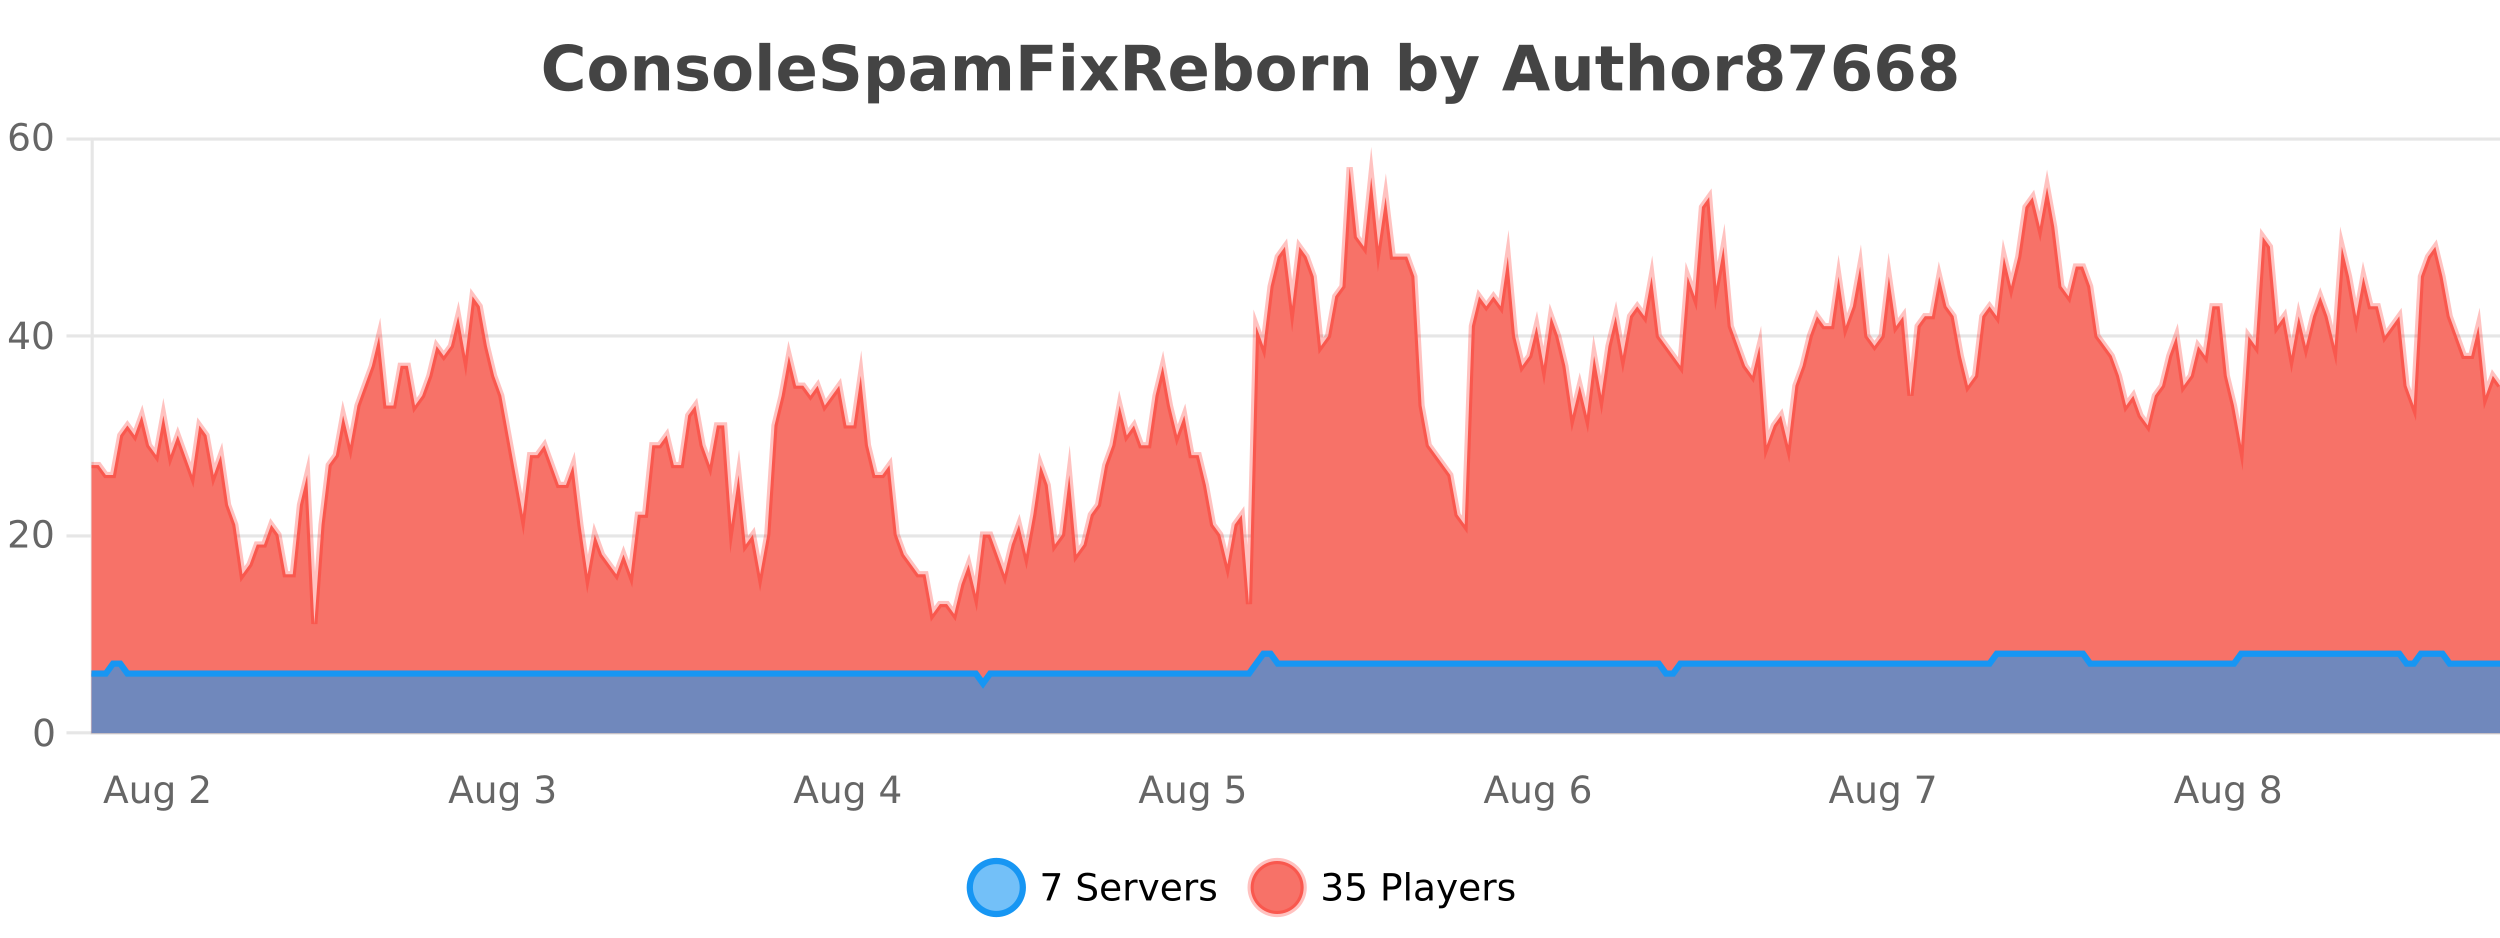
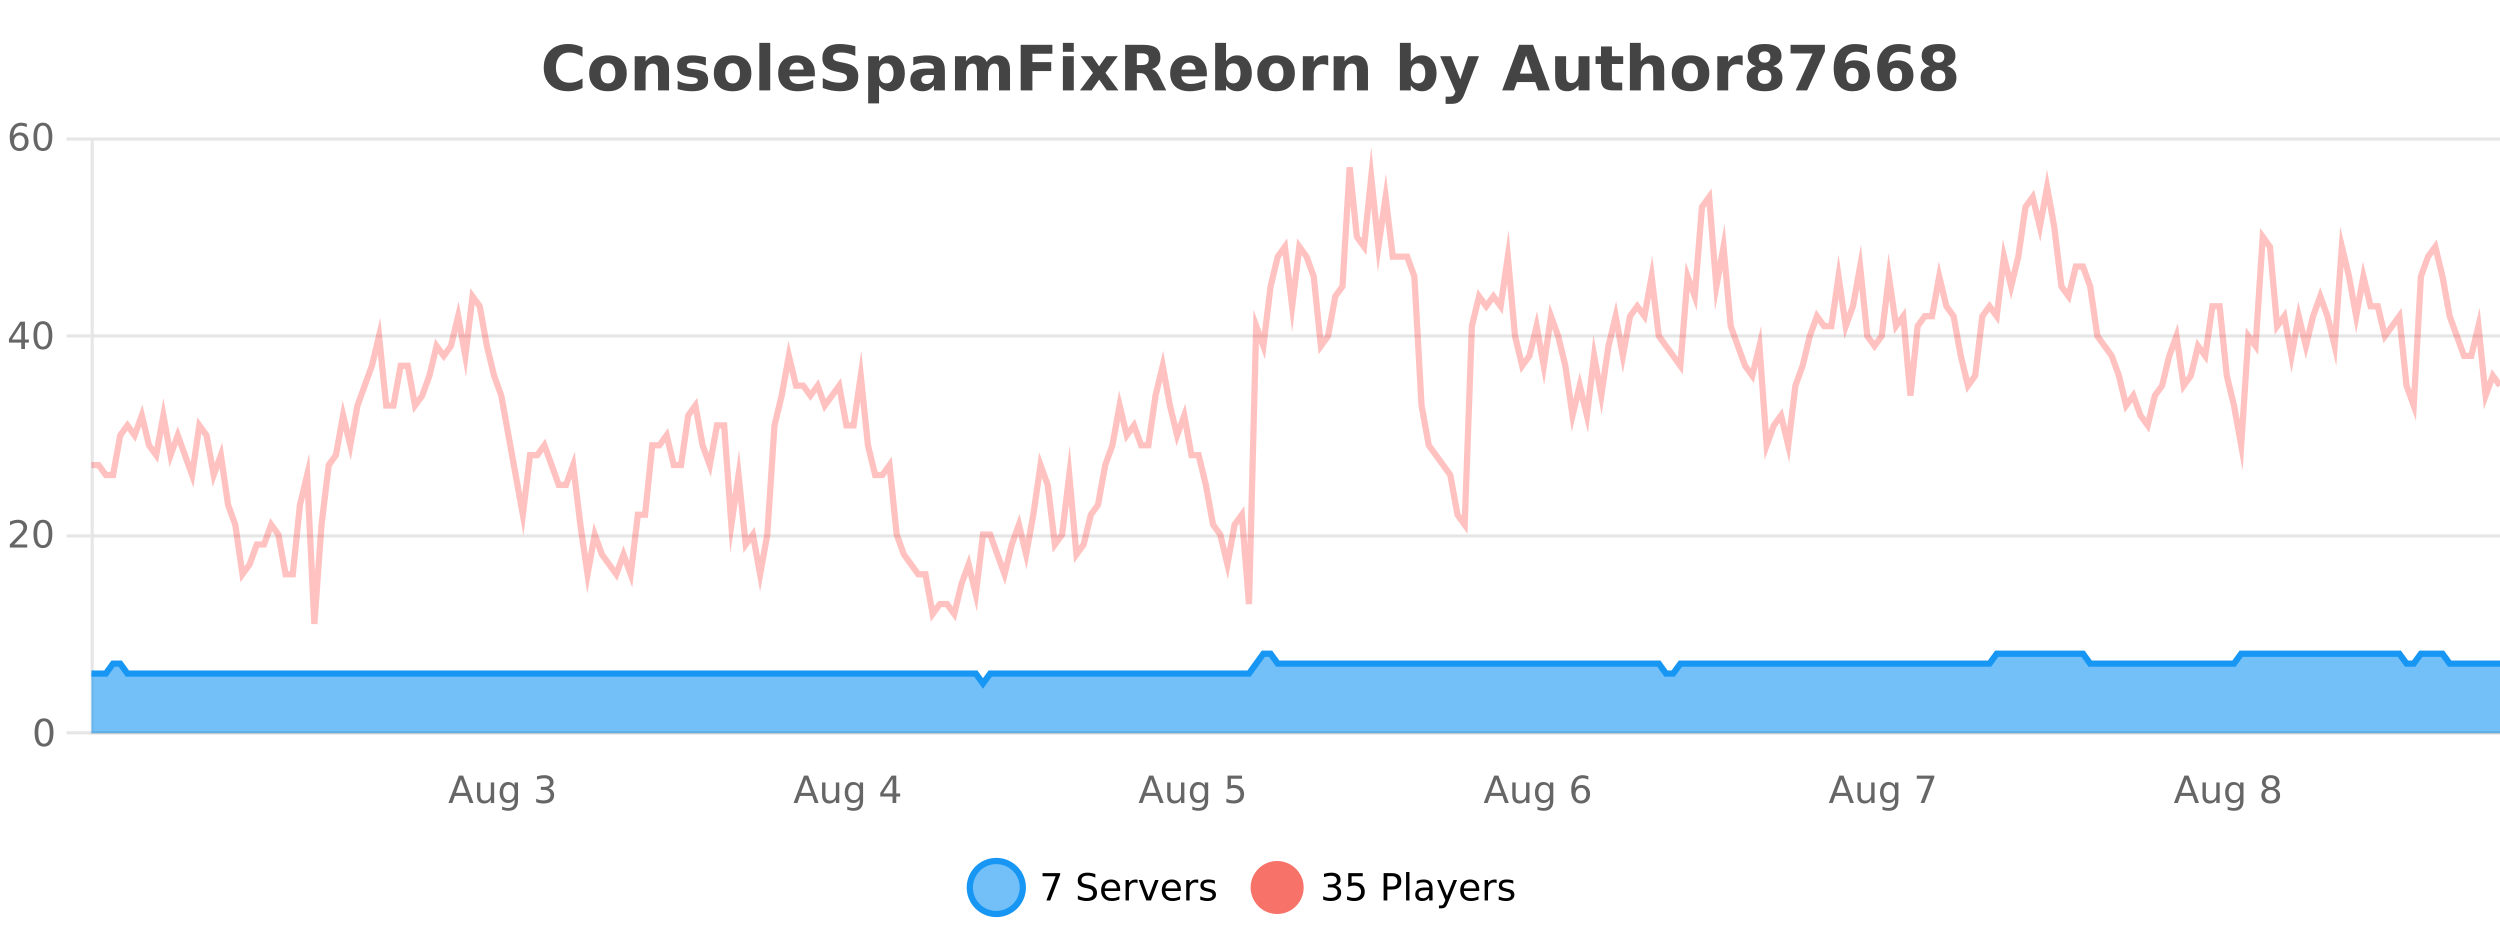
<svg xmlns="http://www.w3.org/2000/svg" width="800pt" height="300pt" viewBox="0 0 800 300" version="1.1">
  <defs>
    <clipPath id="clip1">
      <path d="M 282 263 L 356 263 L 356 300 L 282 300 Z M 282 263 " />
    </clipPath>
    <clipPath id="clip2">
-       <path d="M 371 263 L 446 263 L 446 300 L 371 300 Z M 371 263 " />
-     </clipPath>
+       </clipPath>
    <clipPath id="clip3">
-       <path d="M 29.27 53 L 800 53 L 800 234.602 L 29.27 234.602 Z M 29.27 53 " />
-     </clipPath>
+       </clipPath>
    <clipPath id="clip4">
      <path d="M 28.27 43 L 800 43 L 800 228 L 28.27 228 Z M 28.27 43 " />
    </clipPath>
    <clipPath id="clip5">
      <path d="M 29.27 209 L 800 209 L 800 234.602 L 29.27 234.602 Z M 29.27 209 " />
    </clipPath>
    <clipPath id="clip6">
      <path d="M 28.27 180 L 800 180 L 800 235.602 L 28.27 235.602 Z M 28.27 180 " />
    </clipPath>
  </defs>
  <g id="surface5126846">
    <rect x="0" y="0" width="800" height="300" style="fill:rgb(100%,100%,100%);fill-opacity:1;stroke:none;" />
    <path style="fill:none;stroke-width:1;stroke-linecap:butt;stroke-linejoin:miter;stroke:rgb(0%,0%,0%);stroke-opacity:0.098;stroke-miterlimit:10;" d="M 30 234.5 L 800 234.5 " />
    <path style="fill:none;stroke-width:1;stroke-linecap:butt;stroke-linejoin:miter;stroke:rgb(0%,0%,0%);stroke-opacity:0.098;stroke-miterlimit:10;" d="M 21.27 234.5 L 29 234.5 " />
    <path style="fill:none;stroke-width:1;stroke-linecap:butt;stroke-linejoin:miter;stroke:rgb(0%,0%,0%);stroke-opacity:0.098;stroke-miterlimit:10;" d="M 30 171.5 L 800 171.5 " />
    <path style="fill:none;stroke-width:1;stroke-linecap:butt;stroke-linejoin:miter;stroke:rgb(0%,0%,0%);stroke-opacity:0.098;stroke-miterlimit:10;" d="M 21.27 171.5 L 29 171.5 " />
    <path style="fill:none;stroke-width:1;stroke-linecap:butt;stroke-linejoin:miter;stroke:rgb(0%,0%,0%);stroke-opacity:0.098;stroke-miterlimit:10;" d="M 30 107.5 L 800 107.5 " />
    <path style="fill:none;stroke-width:1;stroke-linecap:butt;stroke-linejoin:miter;stroke:rgb(0%,0%,0%);stroke-opacity:0.098;stroke-miterlimit:10;" d="M 21.27 107.5 L 29 107.5 " />
    <path style="fill:none;stroke-width:1;stroke-linecap:butt;stroke-linejoin:miter;stroke:rgb(0%,0%,0%);stroke-opacity:0.098;stroke-miterlimit:10;" d="M 30 44.5 L 800 44.5 " />
    <path style="fill:none;stroke-width:1;stroke-linecap:butt;stroke-linejoin:miter;stroke:rgb(0%,0%,0%);stroke-opacity:0.098;stroke-miterlimit:10;" d="M 21.27 44.5 L 29 44.5 " />
    <path style=" stroke:none;fill-rule:nonzero;fill:rgb(9.02%,58.824%,95.294%);fill-opacity:0.6;" d="M 327.305 284 C 327.305 288.688 323.508 292.484 318.82 292.484 C 314.133 292.484 310.336 288.688 310.336 284 C 310.336 279.312 314.133 275.516 318.82 275.516 C 323.508 275.516 327.305 279.312 327.305 284 Z M 327.305 284 " />
    <g clip-path="url(#clip1)" clip-rule="nonzero">
      <path style="fill:none;stroke-width:2;stroke-linecap:butt;stroke-linejoin:miter;stroke:rgb(9.02%,58.824%,95.294%);stroke-opacity:1;stroke-miterlimit:10;" d="M 327.305 284 C 327.305 288.688 323.508 292.484 318.82 292.484 C 314.133 292.484 310.336 288.688 310.336 284 C 310.336 279.312 314.133 275.516 318.82 275.516 C 323.508 275.516 327.305 279.312 327.305 284 Z M 327.305 284 " />
    </g>
    <path style=" stroke:none;fill-rule:nonzero;fill:rgb(0%,0%,0%);fill-opacity:1;" d="M 333.617 279.406 L 339.242 279.406 L 339.242 279.906 L 336.07 288.156 L 334.836 288.156 L 337.82 280.406 L 333.617 280.406 Z M 350.508 279.688 L 350.508 280.844 C 350.059 280.637 349.633 280.48 349.227 280.375 C 348.828 280.262 348.449 280.203 348.086 280.203 C 347.438 280.203 346.938 280.328 346.586 280.578 C 346.242 280.828 346.07 281.188 346.07 281.656 C 346.07 282.043 346.184 282.336 346.414 282.531 C 346.641 282.73 347.086 282.887 347.742 283 L 348.445 283.156 C 349.328 283.324 349.98 283.621 350.398 284.047 C 350.824 284.465 351.039 285.027 351.039 285.734 C 351.039 286.59 350.75 287.234 350.18 287.672 C 349.617 288.109 348.781 288.328 347.68 288.328 C 347.273 288.328 346.836 288.281 346.367 288.188 C 345.898 288.094 345.414 287.953 344.914 287.766 L 344.914 286.547 C 345.391 286.82 345.859 287.023 346.32 287.156 C 346.789 287.293 347.242 287.359 347.68 287.359 C 348.355 287.359 348.875 287.23 349.242 286.969 C 349.617 286.699 349.805 286.32 349.805 285.828 C 349.805 285.402 349.668 285.07 349.398 284.828 C 349.137 284.578 348.703 284.398 348.102 284.281 L 347.383 284.141 C 346.496 283.965 345.855 283.688 345.461 283.312 C 345.074 282.938 344.883 282.418 344.883 281.75 C 344.883 280.969 345.152 280.359 345.695 279.922 C 346.234 279.477 346.984 279.25 347.945 279.25 C 348.359 279.25 348.777 279.289 349.195 279.359 C 349.621 279.434 350.059 279.543 350.508 279.688 Z M 358.453 284.609 L 358.453 285.125 L 353.484 285.125 C 353.535 285.875 353.758 286.445 354.156 286.828 C 354.562 287.215 355.117 287.406 355.828 287.406 C 356.242 287.406 356.645 287.359 357.031 287.266 C 357.426 287.164 357.816 287.008 358.203 286.797 L 358.203 287.828 C 357.805 287.984 357.406 288.105 357 288.188 C 356.594 288.281 356.18 288.328 355.766 288.328 C 354.723 288.328 353.895 288.027 353.281 287.422 C 352.664 286.809 352.359 285.98 352.359 284.938 C 352.359 283.867 352.648 283.016 353.234 282.391 C 353.816 281.758 354.598 281.438 355.578 281.438 C 356.461 281.438 357.16 281.727 357.672 282.297 C 358.191 282.859 358.453 283.633 358.453 284.609 Z M 357.375 284.281 C 357.363 283.699 357.195 283.23 356.875 282.875 C 356.551 282.523 356.125 282.344 355.594 282.344 C 354.988 282.344 354.504 282.516 354.141 282.859 C 353.785 283.203 353.582 283.684 353.531 284.297 Z M 364.023 282.594 C 363.898 282.531 363.762 282.484 363.617 282.453 C 363.48 282.414 363.324 282.391 363.148 282.391 C 362.543 282.391 362.074 282.59 361.742 282.984 C 361.418 283.383 361.258 283.953 361.258 284.703 L 361.258 288.156 L 360.18 288.156 L 360.18 281.594 L 361.258 281.594 L 361.258 282.609 C 361.484 282.215 361.781 281.922 362.148 281.734 C 362.512 281.539 362.953 281.438 363.477 281.438 C 363.547 281.438 363.625 281.445 363.711 281.453 C 363.805 281.465 363.902 281.48 364.008 281.5 Z M 364.375 281.594 L 365.516 281.594 L 367.562 287.094 L 369.625 281.594 L 370.766 281.594 L 368.297 288.156 L 366.828 288.156 Z M 377.867 284.609 L 377.867 285.125 L 372.898 285.125 C 372.949 285.875 373.172 286.445 373.57 286.828 C 373.977 287.215 374.531 287.406 375.242 287.406 C 375.656 287.406 376.059 287.359 376.445 287.266 C 376.84 287.164 377.23 287.008 377.617 286.797 L 377.617 287.828 C 377.219 287.984 376.82 288.105 376.414 288.188 C 376.008 288.281 375.594 288.328 375.18 288.328 C 374.137 288.328 373.309 288.027 372.695 287.422 C 372.078 286.809 371.773 285.98 371.773 284.938 C 371.773 283.867 372.062 283.016 372.648 282.391 C 373.23 281.758 374.012 281.438 374.992 281.438 C 375.875 281.438 376.574 281.727 377.086 282.297 C 377.605 282.859 377.867 283.633 377.867 284.609 Z M 376.789 284.281 C 376.777 283.699 376.609 283.23 376.289 282.875 C 375.965 282.523 375.539 282.344 375.008 282.344 C 374.402 282.344 373.918 282.516 373.555 282.859 C 373.199 283.203 372.996 283.684 372.945 284.297 Z M 383.438 282.594 C 383.312 282.531 383.176 282.484 383.031 282.453 C 382.895 282.414 382.738 282.391 382.562 282.391 C 381.957 282.391 381.488 282.59 381.156 282.984 C 380.832 283.383 380.672 283.953 380.672 284.703 L 380.672 288.156 L 379.594 288.156 L 379.594 281.594 L 380.672 281.594 L 380.672 282.609 C 380.898 282.215 381.195 281.922 381.562 281.734 C 381.926 281.539 382.367 281.438 382.891 281.438 C 382.961 281.438 383.039 281.445 383.125 281.453 C 383.219 281.465 383.316 281.48 383.422 281.5 Z M 388.75 281.781 L 388.75 282.812 C 388.445 282.656 388.129 282.543 387.797 282.469 C 387.473 282.387 387.133 282.344 386.781 282.344 C 386.25 282.344 385.848 282.43 385.578 282.594 C 385.305 282.75 385.172 282.996 385.172 283.328 C 385.172 283.578 385.266 283.777 385.453 283.922 C 385.648 284.059 386.039 284.188 386.625 284.312 L 386.984 284.406 C 387.754 284.562 388.301 284.793 388.625 285.094 C 388.945 285.398 389.109 285.812 389.109 286.344 C 389.109 286.961 388.863 287.445 388.375 287.797 C 387.895 288.152 387.234 288.328 386.391 288.328 C 386.035 288.328 385.664 288.289 385.281 288.219 C 384.906 288.156 384.508 288.059 384.094 287.922 L 384.094 286.797 C 384.488 287.008 384.879 287.164 385.266 287.266 C 385.648 287.371 386.035 287.422 386.422 287.422 C 386.922 287.422 387.305 287.34 387.578 287.172 C 387.859 286.996 388 286.746 388 286.422 C 388 286.133 387.898 285.906 387.703 285.75 C 387.504 285.594 387.07 285.445 386.406 285.297 L 386.031 285.219 C 385.363 285.074 384.879 284.855 384.578 284.562 C 384.285 284.273 384.141 283.875 384.141 283.375 C 384.141 282.75 384.359 282.273 384.797 281.938 C 385.234 281.605 385.852 281.438 386.656 281.438 C 387.051 281.438 387.426 281.469 387.781 281.531 C 388.133 281.586 388.457 281.668 388.75 281.781 Z M 328.82 277.016 " />
    <path style=" stroke:none;fill-rule:nonzero;fill:rgb(96.863%,44.706%,40.784%);fill-opacity:1;" d="M 417.172 284 C 417.172 288.688 413.375 292.484 408.688 292.484 C 404 292.484 400.203 288.688 400.203 284 C 400.203 279.312 404 275.516 408.688 275.516 C 413.375 275.516 417.172 279.312 417.172 284 Z M 417.172 284 " />
    <g clip-path="url(#clip2)" clip-rule="nonzero">
      <path style="fill:none;stroke-width:2;stroke-linecap:butt;stroke-linejoin:miter;stroke:rgb(100%,4.706%,0%);stroke-opacity:0.247;stroke-miterlimit:10;" d="M 417.172 284 C 417.172 288.688 413.375 292.484 408.688 292.484 C 404 292.484 400.203 288.688 400.203 284 C 400.203 279.312 404 275.516 408.688 275.516 C 413.375 275.516 417.172 279.312 417.172 284 Z M 417.172 284 " />
    </g>
    <path style=" stroke:none;fill-rule:nonzero;fill:rgb(0%,0%,0%);fill-opacity:1;" d="M 427.375 283.438 C 427.938 283.562 428.375 283.82 428.688 284.203 C 429.008 284.578 429.172 285.047 429.172 285.609 C 429.172 286.477 428.875 287.148 428.281 287.625 C 427.688 288.094 426.844 288.328 425.75 288.328 C 425.383 288.328 425.004 288.289 424.609 288.219 C 424.223 288.148 423.828 288.039 423.422 287.891 L 423.422 286.75 C 423.742 286.938 424.098 287.086 424.484 287.188 C 424.879 287.281 425.289 287.328 425.719 287.328 C 426.457 287.328 427.02 287.184 427.406 286.891 C 427.801 286.602 428 286.172 428 285.609 C 428 285.102 427.816 284.699 427.453 284.406 C 427.086 284.117 426.586 283.969 425.953 283.969 L 424.922 283.969 L 424.922 283 L 426 283 C 426.57 283 427.016 282.887 427.328 282.656 C 427.641 282.418 427.797 282.078 427.797 281.641 C 427.797 281.195 427.633 280.852 427.312 280.609 C 427 280.371 426.547 280.25 425.953 280.25 C 425.617 280.25 425.266 280.289 424.891 280.359 C 424.523 280.422 424.117 280.527 423.672 280.672 L 423.672 279.625 C 424.129 279.5 424.551 279.406 424.938 279.344 C 425.332 279.281 425.703 279.25 426.047 279.25 C 426.953 279.25 427.664 279.453 428.188 279.859 C 428.707 280.266 428.969 280.82 428.969 281.516 C 428.969 282.008 428.828 282.418 428.547 282.75 C 428.273 283.086 427.883 283.312 427.375 283.438 Z M 431.434 279.406 L 436.074 279.406 L 436.074 280.406 L 432.512 280.406 L 432.512 282.547 C 432.688 282.484 432.859 282.445 433.027 282.422 C 433.203 282.391 433.375 282.375 433.543 282.375 C 434.52 282.375 435.297 282.648 435.871 283.188 C 436.441 283.719 436.73 284.438 436.73 285.344 C 436.73 286.293 436.434 287.027 435.84 287.547 C 435.254 288.07 434.434 288.328 433.371 288.328 C 432.996 288.328 432.613 288.297 432.23 288.234 C 431.855 288.172 431.465 288.078 431.059 287.953 L 431.059 286.766 C 431.41 286.953 431.777 287.094 432.152 287.188 C 432.527 287.281 432.922 287.328 433.34 287.328 C 434.016 287.328 434.551 287.152 434.949 286.797 C 435.344 286.445 435.543 285.961 435.543 285.344 C 435.543 284.742 435.344 284.262 434.949 283.906 C 434.551 283.555 434.016 283.375 433.34 283.375 C 433.027 283.375 432.707 283.414 432.387 283.484 C 432.074 283.547 431.754 283.652 431.434 283.797 Z M 443.945 280.375 L 443.945 283.672 L 445.43 283.672 C 445.98 283.672 446.406 283.531 446.711 283.25 C 447.012 282.961 447.164 282.547 447.164 282.016 C 447.164 281.496 447.012 281.094 446.711 280.812 C 446.406 280.523 445.98 280.375 445.43 280.375 Z M 442.758 279.406 L 445.43 279.406 C 446.418 279.406 447.164 279.633 447.664 280.078 C 448.164 280.516 448.414 281.164 448.414 282.016 C 448.414 282.883 448.164 283.539 447.664 283.984 C 447.164 284.422 446.418 284.641 445.43 284.641 L 443.945 284.641 L 443.945 288.156 L 442.758 288.156 Z M 449.945 279.031 L 451.023 279.031 L 451.023 288.156 L 449.945 288.156 Z M 456.266 284.859 C 455.398 284.859 454.797 284.961 454.453 285.156 C 454.117 285.355 453.953 285.695 453.953 286.172 C 453.953 286.559 454.078 286.867 454.328 287.094 C 454.586 287.312 454.93 287.422 455.359 287.422 C 455.961 287.422 456.441 287.215 456.797 286.797 C 457.16 286.371 457.344 285.805 457.344 285.094 L 457.344 284.859 Z M 458.422 284.406 L 458.422 288.156 L 457.344 288.156 L 457.344 287.156 C 457.094 287.555 456.785 287.852 456.422 288.047 C 456.055 288.234 455.609 288.328 455.078 288.328 C 454.398 288.328 453.863 288.141 453.469 287.766 C 453.07 287.383 452.875 286.875 452.875 286.25 C 452.875 285.512 453.117 284.953 453.609 284.578 C 454.109 284.203 454.848 284.016 455.828 284.016 L 457.344 284.016 L 457.344 283.906 C 457.344 283.406 457.176 283.023 456.844 282.75 C 456.52 282.48 456.066 282.344 455.484 282.344 C 455.109 282.344 454.738 282.391 454.375 282.484 C 454.02 282.578 453.68 282.715 453.359 282.891 L 453.359 281.891 C 453.754 281.734 454.133 281.621 454.5 281.547 C 454.875 281.477 455.238 281.438 455.594 281.438 C 456.539 281.438 457.25 281.684 457.719 282.172 C 458.188 282.664 458.422 283.406 458.422 284.406 Z M 463.367 288.766 C 463.062 289.547 462.766 290.055 462.477 290.297 C 462.184 290.535 461.797 290.656 461.32 290.656 L 460.461 290.656 L 460.461 289.75 L 461.086 289.75 C 461.387 289.75 461.617 289.676 461.773 289.531 C 461.938 289.395 462.121 289.066 462.32 288.547 L 462.523 288.047 L 459.867 281.594 L 461.008 281.594 L 463.055 286.719 L 465.117 281.594 L 466.258 281.594 Z M 473.359 284.609 L 473.359 285.125 L 468.391 285.125 C 468.441 285.875 468.664 286.445 469.062 286.828 C 469.469 287.215 470.023 287.406 470.734 287.406 C 471.148 287.406 471.551 287.359 471.938 287.266 C 472.332 287.164 472.723 287.008 473.109 286.797 L 473.109 287.828 C 472.711 287.984 472.312 288.105 471.906 288.188 C 471.5 288.281 471.086 288.328 470.672 288.328 C 469.629 288.328 468.801 288.027 468.188 287.422 C 467.57 286.809 467.266 285.98 467.266 284.938 C 467.266 283.867 467.555 283.016 468.141 282.391 C 468.723 281.758 469.504 281.438 470.484 281.438 C 471.367 281.438 472.066 281.727 472.578 282.297 C 473.098 282.859 473.359 283.633 473.359 284.609 Z M 472.281 284.281 C 472.27 283.699 472.102 283.23 471.781 282.875 C 471.457 282.523 471.031 282.344 470.5 282.344 C 469.895 282.344 469.41 282.516 469.047 282.859 C 468.691 283.203 468.488 283.684 468.438 284.297 Z M 478.93 282.594 C 478.805 282.531 478.668 282.484 478.523 282.453 C 478.387 282.414 478.23 282.391 478.055 282.391 C 477.449 282.391 476.98 282.59 476.648 282.984 C 476.324 283.383 476.164 283.953 476.164 284.703 L 476.164 288.156 L 475.086 288.156 L 475.086 281.594 L 476.164 281.594 L 476.164 282.609 C 476.391 282.215 476.688 281.922 477.055 281.734 C 477.418 281.539 477.859 281.438 478.383 281.438 C 478.453 281.438 478.531 281.445 478.617 281.453 C 478.711 281.465 478.809 281.48 478.914 281.5 Z M 484.242 281.781 L 484.242 282.812 C 483.938 282.656 483.621 282.543 483.289 282.469 C 482.965 282.387 482.625 282.344 482.273 282.344 C 481.742 282.344 481.34 282.43 481.07 282.594 C 480.797 282.75 480.664 282.996 480.664 283.328 C 480.664 283.578 480.758 283.777 480.945 283.922 C 481.141 284.059 481.531 284.188 482.117 284.312 L 482.477 284.406 C 483.246 284.562 483.793 284.793 484.117 285.094 C 484.438 285.398 484.602 285.812 484.602 286.344 C 484.602 286.961 484.355 287.445 483.867 287.797 C 483.387 288.152 482.727 288.328 481.883 288.328 C 481.527 288.328 481.156 288.289 480.773 288.219 C 480.398 288.156 480 288.059 479.586 287.922 L 479.586 286.797 C 479.98 287.008 480.371 287.164 480.758 287.266 C 481.141 287.371 481.527 287.422 481.914 287.422 C 482.414 287.422 482.797 287.34 483.07 287.172 C 483.352 286.996 483.492 286.746 483.492 286.422 C 483.492 286.133 483.391 285.906 483.195 285.75 C 482.996 285.594 482.562 285.445 481.898 285.297 L 481.523 285.219 C 480.855 285.074 480.371 284.855 480.07 284.562 C 479.777 284.273 479.633 283.875 479.633 283.375 C 479.633 282.75 479.852 282.273 480.289 281.938 C 480.727 281.605 481.344 281.438 482.148 281.438 C 482.543 281.438 482.918 281.469 483.273 281.531 C 483.625 281.586 483.949 281.668 484.242 281.781 Z M 418.688 277.016 " />
    <path style=" stroke:none;fill-rule:nonzero;fill:rgb(26.667%,26.667%,26.667%);fill-opacity:1;" d="M 186.406 28.125 C 185.707 28.48 184.984 28.746 184.234 28.922 C 183.492 29.109 182.711 29.203 181.891 29.203 C 179.461 29.203 177.539 28.527 176.125 27.172 C 174.707 25.809 174 23.965 174 21.641 C 174 19.32 174.707 17.48 176.125 16.125 C 177.539 14.762 179.461 14.078 181.891 14.078 C 182.711 14.078 183.492 14.172 184.234 14.359 C 184.984 14.539 185.707 14.805 186.406 15.156 L 186.406 18.172 C 185.707 17.703 185.02 17.359 184.344 17.141 C 183.664 16.914 182.953 16.797 182.203 16.797 C 180.859 16.797 179.801 17.23 179.031 18.094 C 178.27 18.949 177.891 20.133 177.891 21.641 C 177.891 23.152 178.27 24.34 179.031 25.203 C 179.801 26.059 180.859 26.484 182.203 26.484 C 182.953 26.484 183.664 26.375 184.344 26.156 C 185.02 25.93 185.707 25.578 186.406 25.109 Z M 194.57 20.219 C 193.789 20.219 193.195 20.5 192.789 21.062 C 192.383 21.617 192.18 22.418 192.18 23.469 C 192.18 24.512 192.383 25.312 192.789 25.875 C 193.195 26.43 193.789 26.703 194.57 26.703 C 195.328 26.703 195.906 26.43 196.305 25.875 C 196.711 25.312 196.914 24.512 196.914 23.469 C 196.914 22.418 196.711 21.617 196.305 21.062 C 195.906 20.5 195.328 20.219 194.57 20.219 Z M 194.57 17.719 C 196.445 17.719 197.906 18.23 198.961 19.25 C 200.023 20.262 200.555 21.668 200.555 23.469 C 200.555 25.262 200.023 26.668 198.961 27.688 C 197.906 28.699 196.445 29.203 194.57 29.203 C 192.672 29.203 191.195 28.699 190.133 27.688 C 189.07 26.668 188.539 25.262 188.539 23.469 C 188.539 21.668 189.07 20.262 190.133 19.25 C 191.195 18.23 192.672 17.719 194.57 17.719 Z M 214.09 22.266 L 214.09 28.922 L 210.574 28.922 L 210.574 23.828 C 210.574 22.883 210.551 22.23 210.512 21.875 C 210.469 21.512 210.395 21.246 210.293 21.078 C 210.156 20.852 209.969 20.672 209.73 20.547 C 209.5 20.422 209.234 20.359 208.934 20.359 C 208.203 20.359 207.629 20.641 207.215 21.203 C 206.797 21.766 206.59 22.547 206.59 23.547 L 206.59 28.922 L 203.105 28.922 L 203.105 17.984 L 206.59 17.984 L 206.59 19.578 C 207.121 18.945 207.684 18.477 208.277 18.172 C 208.871 17.871 209.52 17.719 210.23 17.719 C 211.5 17.719 212.457 18.109 213.105 18.891 C 213.762 19.664 214.09 20.789 214.09 22.266 Z M 225.875 18.328 L 225.875 20.984 C 225.133 20.672 224.414 20.438 223.719 20.281 C 223.02 20.125 222.359 20.047 221.734 20.047 C 221.078 20.047 220.586 20.133 220.266 20.297 C 219.941 20.465 219.781 20.719 219.781 21.062 C 219.781 21.344 219.898 21.559 220.141 21.703 C 220.391 21.852 220.828 21.961 221.453 22.031 L 222.078 22.125 C 223.867 22.355 225.07 22.73 225.688 23.25 C 226.301 23.773 226.609 24.59 226.609 25.703 C 226.609 26.871 226.176 27.746 225.312 28.328 C 224.457 28.914 223.18 29.203 221.484 29.203 C 220.754 29.203 220.004 29.145 219.234 29.031 C 218.461 28.918 217.672 28.746 216.859 28.516 L 216.859 25.859 C 217.555 26.203 218.27 26.461 219 26.625 C 219.727 26.793 220.473 26.875 221.234 26.875 C 221.922 26.875 222.438 26.781 222.781 26.594 C 223.125 26.406 223.297 26.125 223.297 25.75 C 223.297 25.438 223.176 25.211 222.938 25.062 C 222.695 24.906 222.223 24.789 221.516 24.703 L 220.906 24.625 C 219.344 24.43 218.25 24.07 217.625 23.547 C 217 23.016 216.688 22.215 216.688 21.141 C 216.688 19.984 217.082 19.125 217.875 18.562 C 218.676 18 219.895 17.719 221.531 17.719 C 222.176 17.719 222.852 17.773 223.562 17.875 C 224.27 17.969 225.039 18.121 225.875 18.328 Z M 234.453 20.219 C 233.672 20.219 233.078 20.5 232.672 21.062 C 232.266 21.617 232.062 22.418 232.062 23.469 C 232.062 24.512 232.266 25.312 232.672 25.875 C 233.078 26.43 233.672 26.703 234.453 26.703 C 235.211 26.703 235.789 26.43 236.188 25.875 C 236.594 25.312 236.797 24.512 236.797 23.469 C 236.797 22.418 236.594 21.617 236.188 21.062 C 235.789 20.5 235.211 20.219 234.453 20.219 Z M 234.453 17.719 C 236.328 17.719 237.789 18.23 238.844 19.25 C 239.906 20.262 240.438 21.668 240.438 23.469 C 240.438 25.262 239.906 26.668 238.844 27.688 C 237.789 28.699 236.328 29.203 234.453 29.203 C 232.555 29.203 231.078 28.699 230.016 27.688 C 228.953 26.668 228.422 25.262 228.422 23.469 C 228.422 21.668 228.953 20.262 230.016 19.25 C 231.078 18.23 232.555 17.719 234.453 17.719 Z M 242.988 13.719 L 246.473 13.719 L 246.473 28.922 L 242.988 28.922 Z M 260.75 23.422 L 260.75 24.422 L 252.578 24.422 C 252.66 25.246 252.957 25.859 253.469 26.266 C 253.977 26.672 254.688 26.875 255.594 26.875 C 256.332 26.875 257.086 26.766 257.859 26.547 C 258.629 26.328 259.422 26 260.234 25.562 L 260.234 28.25 C 259.41 28.562 258.582 28.797 257.75 28.953 C 256.926 29.117 256.102 29.203 255.281 29.203 C 253.301 29.203 251.758 28.703 250.656 27.703 C 249.562 26.695 249.016 25.281 249.016 23.469 C 249.016 21.68 249.551 20.273 250.625 19.25 C 251.707 18.23 253.191 17.719 255.078 17.719 C 256.797 17.719 258.172 18.242 259.203 19.281 C 260.234 20.312 260.75 21.695 260.75 23.422 Z M 257.156 22.266 C 257.156 21.602 256.961 21.062 256.578 20.656 C 256.191 20.25 255.688 20.047 255.062 20.047 C 254.383 20.047 253.832 20.242 253.406 20.625 C 252.988 21 252.727 21.547 252.625 22.266 Z M 273.703 14.797 L 273.703 17.891 C 272.898 17.527 272.117 17.258 271.359 17.078 C 270.598 16.891 269.879 16.797 269.203 16.797 C 268.305 16.797 267.641 16.922 267.203 17.172 C 266.773 17.422 266.562 17.809 266.562 18.328 C 266.562 18.715 266.707 19.016 267 19.234 C 267.289 19.453 267.816 19.641 268.578 19.797 L 270.172 20.125 C 271.797 20.449 272.945 20.945 273.625 21.609 C 274.312 22.277 274.656 23.219 274.656 24.438 C 274.656 26.043 274.176 27.242 273.219 28.031 C 272.27 28.812 270.816 29.203 268.859 29.203 C 267.93 29.203 267 29.113 266.062 28.938 C 265.133 28.762 264.207 28.5 263.281 28.156 L 263.281 24.984 C 264.207 25.484 265.102 25.859 265.969 26.109 C 266.844 26.359 267.688 26.484 268.5 26.484 C 269.32 26.484 269.945 26.352 270.375 26.078 C 270.812 25.797 271.031 25.402 271.031 24.891 C 271.031 24.445 270.879 24.094 270.578 23.844 C 270.285 23.594 269.695 23.371 268.812 23.172 L 267.359 22.859 C 265.898 22.547 264.832 22.055 264.156 21.375 C 263.488 20.688 263.156 19.762 263.156 18.594 C 263.156 17.148 263.625 16.031 264.562 15.25 C 265.5 14.469 266.848 14.078 268.609 14.078 C 269.41 14.078 270.234 14.141 271.078 14.266 C 271.922 14.383 272.797 14.559 273.703 14.797 Z M 281.297 27.344 L 281.297 33.078 L 277.812 33.078 L 277.812 17.984 L 281.297 17.984 L 281.297 19.578 C 281.785 18.945 282.32 18.477 282.906 18.172 C 283.488 17.871 284.16 17.719 284.922 17.719 C 286.273 17.719 287.383 18.258 288.25 19.328 C 289.113 20.402 289.547 21.781 289.547 23.469 C 289.547 25.148 289.113 26.523 288.25 27.594 C 287.383 28.668 286.273 29.203 284.922 29.203 C 284.16 29.203 283.488 29.051 282.906 28.75 C 282.32 28.449 281.785 27.98 281.297 27.344 Z M 283.625 20.266 C 282.875 20.266 282.297 20.543 281.891 21.094 C 281.492 21.637 281.297 22.43 281.297 23.469 C 281.297 24.5 281.492 25.293 281.891 25.844 C 282.297 26.398 282.875 26.672 283.625 26.672 C 284.375 26.672 284.945 26.402 285.344 25.859 C 285.738 25.309 285.938 24.512 285.938 23.469 C 285.938 22.43 285.738 21.637 285.344 21.094 C 284.945 20.543 284.375 20.266 283.625 20.266 Z M 297.02 24 C 296.289 24 295.742 24.125 295.379 24.375 C 295.012 24.617 294.832 24.98 294.832 25.469 C 294.832 25.906 294.977 26.25 295.27 26.5 C 295.57 26.75 295.98 26.875 296.504 26.875 C 297.16 26.875 297.711 26.641 298.16 26.172 C 298.617 25.703 298.848 25.117 298.848 24.406 L 298.848 24 Z M 302.363 22.688 L 302.363 28.922 L 298.848 28.922 L 298.848 27.297 C 298.379 27.965 297.848 28.449 297.254 28.75 C 296.668 29.051 295.957 29.203 295.113 29.203 C 293.988 29.203 293.07 28.875 292.363 28.219 C 291.652 27.555 291.301 26.695 291.301 25.641 C 291.301 24.359 291.738 23.422 292.613 22.828 C 293.496 22.227 294.887 21.922 296.785 21.922 L 298.848 21.922 L 298.848 21.641 C 298.848 21.09 298.629 20.688 298.191 20.438 C 297.754 20.18 297.07 20.047 296.145 20.047 C 295.395 20.047 294.695 20.125 294.051 20.281 C 293.402 20.43 292.805 20.648 292.254 20.938 L 292.254 18.281 C 293.004 18.094 293.754 17.953 294.504 17.859 C 295.262 17.766 296.023 17.719 296.785 17.719 C 298.754 17.719 300.176 18.109 301.051 18.891 C 301.926 19.664 302.363 20.93 302.363 22.688 Z M 315.75 19.797 C 316.195 19.121 316.723 18.605 317.328 18.25 C 317.941 17.898 318.613 17.719 319.344 17.719 C 320.594 17.719 321.547 18.109 322.203 18.891 C 322.867 19.664 323.203 20.789 323.203 22.266 L 323.203 28.922 L 319.688 28.922 L 319.688 23.219 C 319.688 23.137 319.688 23.047 319.688 22.953 C 319.695 22.859 319.703 22.73 319.703 22.562 C 319.703 21.793 319.586 21.234 319.359 20.891 C 319.129 20.539 318.758 20.359 318.25 20.359 C 317.594 20.359 317.082 20.637 316.719 21.188 C 316.352 21.73 316.164 22.516 316.156 23.547 L 316.156 28.922 L 312.641 28.922 L 312.641 23.219 C 312.641 22.012 312.535 21.234 312.328 20.891 C 312.117 20.539 311.75 20.359 311.219 20.359 C 310.539 20.359 310.02 20.637 309.656 21.188 C 309.289 21.73 309.109 22.516 309.109 23.547 L 309.109 28.922 L 305.594 28.922 L 305.594 17.984 L 309.109 17.984 L 309.109 19.578 C 309.547 18.965 310.039 18.5 310.594 18.188 C 311.145 17.875 311.758 17.719 312.438 17.719 C 313.188 17.719 313.852 17.902 314.438 18.266 C 315.02 18.633 315.457 19.141 315.75 19.797 Z M 326.621 14.344 L 336.762 14.344 L 336.762 17.188 L 330.371 17.188 L 330.371 19.891 L 336.387 19.891 L 336.387 22.734 L 330.371 22.734 L 330.371 28.922 L 326.621 28.922 Z M 340.125 17.984 L 343.609 17.984 L 343.609 28.922 L 340.125 28.922 Z M 340.125 13.719 L 343.609 13.719 L 343.609 16.578 L 340.125 16.578 Z M 349.734 23.328 L 345.797 17.984 L 349.5 17.984 L 351.734 21.219 L 354 17.984 L 357.703 17.984 L 353.75 23.312 L 357.891 28.922 L 354.188 28.922 L 351.734 25.469 L 349.297 28.922 L 345.594 28.922 Z M 365.367 20.812 C 366.156 20.812 366.727 20.668 367.07 20.375 C 367.414 20.074 367.586 19.59 367.586 18.922 C 367.586 18.258 367.414 17.781 367.07 17.5 C 366.727 17.211 366.156 17.062 365.367 17.062 L 363.789 17.062 L 363.789 20.812 Z M 363.789 23.406 L 363.789 28.922 L 360.039 28.922 L 360.039 14.344 L 365.773 14.344 C 367.688 14.344 369.094 14.668 369.992 15.312 C 370.887 15.961 371.336 16.977 371.336 18.359 C 371.336 19.328 371.102 20.125 370.633 20.75 C 370.172 21.367 369.477 21.82 368.539 22.109 C 369.047 22.227 369.508 22.492 369.914 22.906 C 370.32 23.312 370.73 23.938 371.148 24.781 L 373.195 28.922 L 369.195 28.922 L 367.414 25.297 C 367.059 24.57 366.695 24.074 366.32 23.812 C 365.953 23.543 365.465 23.406 364.852 23.406 Z M 386.188 23.422 L 386.188 24.422 L 378.016 24.422 C 378.098 25.246 378.395 25.859 378.906 26.266 C 379.414 26.672 380.125 26.875 381.031 26.875 C 381.77 26.875 382.523 26.766 383.297 26.547 C 384.066 26.328 384.859 26 385.672 25.562 L 385.672 28.25 C 384.848 28.562 384.02 28.797 383.188 28.953 C 382.363 29.117 381.539 29.203 380.719 29.203 C 378.738 29.203 377.195 28.703 376.094 27.703 C 375 26.695 374.453 25.281 374.453 23.469 C 374.453 21.68 374.988 20.273 376.062 19.25 C 377.145 18.23 378.629 17.719 380.516 17.719 C 382.234 17.719 383.609 18.242 384.641 19.281 C 385.672 20.312 386.188 21.695 386.188 23.422 Z M 382.594 22.266 C 382.594 21.602 382.398 21.062 382.016 20.656 C 381.629 20.25 381.125 20.047 380.5 20.047 C 379.82 20.047 379.27 20.242 378.844 20.625 C 378.426 21 378.164 21.547 378.062 22.266 Z M 394.66 26.672 C 395.41 26.672 395.98 26.402 396.379 25.859 C 396.773 25.309 396.973 24.512 396.973 23.469 C 396.973 22.43 396.773 21.637 396.379 21.094 C 395.98 20.543 395.41 20.266 394.66 20.266 C 393.91 20.266 393.332 20.543 392.926 21.094 C 392.527 21.637 392.332 22.43 392.332 23.469 C 392.332 24.5 392.527 25.293 392.926 25.844 C 393.332 26.398 393.91 26.672 394.66 26.672 Z M 392.332 19.578 C 392.82 18.945 393.355 18.477 393.941 18.172 C 394.523 17.871 395.195 17.719 395.957 17.719 C 397.309 17.719 398.418 18.258 399.285 19.328 C 400.148 20.402 400.582 21.781 400.582 23.469 C 400.582 25.148 400.148 26.523 399.285 27.594 C 398.418 28.668 397.309 29.203 395.957 29.203 C 395.195 29.203 394.523 29.051 393.941 28.75 C 393.355 28.449 392.82 27.98 392.332 27.344 L 392.332 28.922 L 388.848 28.922 L 388.848 13.719 L 392.332 13.719 Z M 408.367 20.219 C 407.586 20.219 406.992 20.5 406.586 21.062 C 406.18 21.617 405.977 22.418 405.977 23.469 C 405.977 24.512 406.18 25.312 406.586 25.875 C 406.992 26.43 407.586 26.703 408.367 26.703 C 409.125 26.703 409.703 26.43 410.102 25.875 C 410.508 25.312 410.711 24.512 410.711 23.469 C 410.711 22.418 410.508 21.617 410.102 21.062 C 409.703 20.5 409.125 20.219 408.367 20.219 Z M 408.367 17.719 C 410.242 17.719 411.703 18.23 412.758 19.25 C 413.82 20.262 414.352 21.668 414.352 23.469 C 414.352 25.262 413.82 26.668 412.758 27.688 C 411.703 28.699 410.242 29.203 408.367 29.203 C 406.469 29.203 404.992 28.699 403.93 27.688 C 402.867 26.668 402.336 25.262 402.336 23.469 C 402.336 21.668 402.867 20.262 403.93 19.25 C 404.992 18.23 406.469 17.719 408.367 17.719 Z M 425.031 20.969 C 424.719 20.824 424.41 20.719 424.109 20.656 C 423.805 20.586 423.504 20.547 423.203 20.547 C 422.297 20.547 421.598 20.836 421.109 21.406 C 420.629 21.98 420.391 22.805 420.391 23.875 L 420.391 28.922 L 416.906 28.922 L 416.906 17.984 L 420.391 17.984 L 420.391 19.781 C 420.836 19.062 421.352 18.543 421.938 18.219 C 422.52 17.887 423.219 17.719 424.031 17.719 C 424.156 17.719 424.285 17.727 424.422 17.734 C 424.555 17.746 424.754 17.766 425.016 17.797 Z M 437.75 22.266 L 437.75 28.922 L 434.234 28.922 L 434.234 23.828 C 434.234 22.883 434.211 22.23 434.172 21.875 C 434.129 21.512 434.055 21.246 433.953 21.078 C 433.816 20.852 433.629 20.672 433.391 20.547 C 433.16 20.422 432.895 20.359 432.594 20.359 C 431.863 20.359 431.289 20.641 430.875 21.203 C 430.457 21.766 430.25 22.547 430.25 23.547 L 430.25 28.922 L 426.766 28.922 L 426.766 17.984 L 430.25 17.984 L 430.25 19.578 C 430.781 18.945 431.344 18.477 431.938 18.172 C 432.531 17.871 433.18 17.719 433.891 17.719 C 435.16 17.719 436.117 18.109 436.766 18.891 C 437.422 19.664 437.75 20.789 437.75 22.266 Z M 453.781 26.672 C 454.531 26.672 455.102 26.402 455.5 25.859 C 455.895 25.309 456.094 24.512 456.094 23.469 C 456.094 22.43 455.895 21.637 455.5 21.094 C 455.102 20.543 454.531 20.266 453.781 20.266 C 453.031 20.266 452.453 20.543 452.047 21.094 C 451.648 21.637 451.453 22.43 451.453 23.469 C 451.453 24.5 451.648 25.293 452.047 25.844 C 452.453 26.398 453.031 26.672 453.781 26.672 Z M 451.453 19.578 C 451.941 18.945 452.477 18.477 453.062 18.172 C 453.645 17.871 454.316 17.719 455.078 17.719 C 456.43 17.719 457.539 18.258 458.406 19.328 C 459.27 20.402 459.703 21.781 459.703 23.469 C 459.703 25.148 459.27 26.523 458.406 27.594 C 457.539 28.668 456.43 29.203 455.078 29.203 C 454.316 29.203 453.645 29.051 453.062 28.75 C 452.477 28.449 451.941 27.98 451.453 27.344 L 451.453 28.922 L 447.969 28.922 L 447.969 13.719 L 451.453 13.719 Z M 460.848 17.984 L 464.332 17.984 L 467.285 25.406 L 469.785 17.984 L 473.27 17.984 L 468.676 29.953 C 468.215 31.172 467.676 32.02 467.051 32.5 C 466.434 32.988 465.629 33.234 464.629 33.234 L 462.598 33.234 L 462.598 30.938 L 463.691 30.938 C 464.285 30.938 464.715 30.844 464.988 30.656 C 465.258 30.469 465.465 30.129 465.613 29.641 L 465.723 29.344 Z M 491.285 26.266 L 485.41 26.266 L 484.473 28.922 L 480.691 28.922 L 486.098 14.344 L 490.582 14.344 L 495.973 28.922 L 492.207 28.922 Z M 486.348 23.562 L 490.332 23.562 L 488.348 17.766 Z M 497.641 24.656 L 497.641 17.984 L 501.156 17.984 L 501.156 19.078 C 501.156 19.672 501.148 20.418 501.141 21.312 C 501.141 22.211 501.141 22.805 501.141 23.094 C 501.141 23.98 501.16 24.617 501.203 25 C 501.254 25.387 501.332 25.668 501.438 25.844 C 501.582 26.074 501.77 26.25 502 26.375 C 502.227 26.5 502.492 26.562 502.797 26.562 C 503.523 26.562 504.098 26.281 504.516 25.719 C 504.93 25.156 505.141 24.383 505.141 23.391 L 505.141 17.984 L 508.641 17.984 L 508.641 28.922 L 505.141 28.922 L 505.141 27.344 C 504.609 27.98 504.047 28.449 503.453 28.75 C 502.867 29.051 502.223 29.203 501.516 29.203 C 500.254 29.203 499.289 28.82 498.625 28.047 C 497.969 27.266 497.641 26.137 497.641 24.656 Z M 515.812 14.875 L 515.812 17.984 L 519.422 17.984 L 519.422 20.484 L 515.812 20.484 L 515.812 25.125 C 515.812 25.637 515.91 25.98 516.109 26.156 C 516.316 26.336 516.719 26.422 517.312 26.422 L 519.109 26.422 L 519.109 28.922 L 516.109 28.922 C 514.734 28.922 513.754 28.637 513.172 28.062 C 512.598 27.48 512.312 26.5 512.312 25.125 L 512.312 20.484 L 510.578 20.484 L 510.578 17.984 L 512.312 17.984 L 512.312 14.875 Z M 532.547 22.266 L 532.547 28.922 L 529.031 28.922 L 529.031 23.844 C 529.031 22.887 529.008 22.23 528.969 21.875 C 528.926 21.512 528.852 21.246 528.75 21.078 C 528.613 20.852 528.426 20.672 528.188 20.547 C 527.957 20.422 527.691 20.359 527.391 20.359 C 526.66 20.359 526.086 20.641 525.672 21.203 C 525.254 21.766 525.047 22.547 525.047 23.547 L 525.047 28.922 L 521.562 28.922 L 521.562 13.719 L 525.047 13.719 L 525.047 19.578 C 525.578 18.945 526.141 18.477 526.734 18.172 C 527.328 17.871 527.977 17.719 528.688 17.719 C 529.957 17.719 530.914 18.109 531.562 18.891 C 532.219 19.664 532.547 20.789 532.547 22.266 Z M 541.004 20.219 C 540.223 20.219 539.629 20.5 539.223 21.062 C 538.816 21.617 538.613 22.418 538.613 23.469 C 538.613 24.512 538.816 25.312 539.223 25.875 C 539.629 26.43 540.223 26.703 541.004 26.703 C 541.762 26.703 542.34 26.43 542.738 25.875 C 543.145 25.312 543.348 24.512 543.348 23.469 C 543.348 22.418 543.145 21.617 542.738 21.062 C 542.34 20.5 541.762 20.219 541.004 20.219 Z M 541.004 17.719 C 542.879 17.719 544.34 18.23 545.395 19.25 C 546.457 20.262 546.988 21.668 546.988 23.469 C 546.988 25.262 546.457 26.668 545.395 27.688 C 544.34 28.699 542.879 29.203 541.004 29.203 C 539.105 29.203 537.629 28.699 536.566 27.688 C 535.504 26.668 534.973 25.262 534.973 23.469 C 534.973 21.668 535.504 20.262 536.566 19.25 C 537.629 18.23 539.105 17.719 541.004 17.719 Z M 557.664 20.969 C 557.352 20.824 557.043 20.719 556.742 20.656 C 556.438 20.586 556.137 20.547 555.836 20.547 C 554.93 20.547 554.23 20.836 553.742 21.406 C 553.262 21.98 553.023 22.805 553.023 23.875 L 553.023 28.922 L 549.539 28.922 L 549.539 17.984 L 553.023 17.984 L 553.023 19.781 C 553.469 19.062 553.984 18.543 554.57 18.219 C 555.152 17.887 555.852 17.719 556.664 17.719 C 556.789 17.719 556.918 17.727 557.055 17.734 C 557.188 17.746 557.387 17.766 557.648 17.797 Z M 564.688 22.391 C 563.977 22.391 563.438 22.586 563.062 22.969 C 562.688 23.355 562.5 23.906 562.5 24.625 C 562.5 25.344 562.688 25.898 563.062 26.281 C 563.438 26.656 563.977 26.844 564.688 26.844 C 565.383 26.844 565.914 26.656 566.281 26.281 C 566.656 25.898 566.844 25.344 566.844 24.625 C 566.844 23.906 566.656 23.355 566.281 22.969 C 565.914 22.586 565.383 22.391 564.688 22.391 Z M 561.938 21.156 C 561.051 20.887 560.383 20.477 559.938 19.922 C 559.488 19.371 559.266 18.684 559.266 17.859 C 559.266 16.633 559.723 15.695 560.641 15.047 C 561.555 14.402 562.906 14.078 564.688 14.078 C 566.445 14.078 567.785 14.402 568.703 15.047 C 569.617 15.684 570.078 16.621 570.078 17.859 C 570.078 18.684 569.848 19.371 569.391 19.922 C 568.941 20.477 568.273 20.887 567.391 21.156 C 568.379 21.43 569.125 21.871 569.625 22.484 C 570.133 23.102 570.391 23.875 570.391 24.812 C 570.391 26.262 569.91 27.355 568.953 28.094 C 567.992 28.836 566.57 29.203 564.688 29.203 C 562.789 29.203 561.359 28.836 560.391 28.094 C 559.422 27.355 558.938 26.262 558.938 24.812 C 558.938 23.875 559.188 23.102 559.688 22.484 C 560.195 21.871 560.945 21.43 561.938 21.156 Z M 562.812 18.234 C 562.812 18.82 562.973 19.266 563.297 19.578 C 563.617 19.891 564.082 20.047 564.688 20.047 C 565.27 20.047 565.719 19.891 566.031 19.578 C 566.352 19.266 566.516 18.82 566.516 18.234 C 566.516 17.664 566.352 17.219 566.031 16.906 C 565.719 16.594 565.27 16.438 564.688 16.438 C 564.082 16.438 563.617 16.594 563.297 16.906 C 562.973 17.219 562.812 17.664 562.812 18.234 Z M 572.977 14.344 L 583.961 14.344 L 583.961 16.453 L 578.273 28.922 L 574.617 28.922 L 579.992 17.109 L 572.977 17.109 Z M 592.781 21.719 C 592.125 21.719 591.629 21.934 591.297 22.359 C 590.973 22.789 590.812 23.43 590.812 24.281 C 590.812 25.137 590.973 25.777 591.297 26.203 C 591.629 26.633 592.125 26.844 592.781 26.844 C 593.445 26.844 593.941 26.633 594.266 26.203 C 594.598 25.777 594.766 25.137 594.766 24.281 C 594.766 23.43 594.598 22.789 594.266 22.359 C 593.941 21.934 593.445 21.719 592.781 21.719 Z M 597.438 14.719 L 597.438 17.422 C 596.812 17.133 596.223 16.918 595.672 16.781 C 595.129 16.637 594.598 16.562 594.078 16.562 C 592.961 16.562 592.094 16.875 591.469 17.5 C 590.844 18.117 590.477 19.039 590.375 20.266 C 590.801 19.945 591.266 19.703 591.766 19.547 C 592.266 19.383 592.812 19.297 593.406 19.297 C 594.895 19.297 596.098 19.734 597.016 20.609 C 597.93 21.484 598.391 22.625 598.391 24.031 C 598.391 25.594 597.879 26.852 596.859 27.797 C 595.836 28.734 594.469 29.203 592.75 29.203 C 590.852 29.203 589.383 28.562 588.344 27.281 C 587.301 26 586.781 24.188 586.781 21.844 C 586.781 19.438 587.391 17.547 588.609 16.172 C 589.828 14.789 591.492 14.094 593.609 14.094 C 594.273 14.094 594.922 14.148 595.547 14.25 C 596.18 14.355 596.812 14.512 597.438 14.719 Z M 606.699 21.719 C 606.043 21.719 605.547 21.934 605.215 22.359 C 604.891 22.789 604.73 23.43 604.73 24.281 C 604.73 25.137 604.891 25.777 605.215 26.203 C 605.547 26.633 606.043 26.844 606.699 26.844 C 607.363 26.844 607.859 26.633 608.184 26.203 C 608.516 25.777 608.684 25.137 608.684 24.281 C 608.684 23.43 608.516 22.789 608.184 22.359 C 607.859 21.934 607.363 21.719 606.699 21.719 Z M 611.355 14.719 L 611.355 17.422 C 610.73 17.133 610.141 16.918 609.59 16.781 C 609.047 16.637 608.516 16.562 607.996 16.562 C 606.879 16.562 606.012 16.875 605.387 17.5 C 604.762 18.117 604.395 19.039 604.293 20.266 C 604.719 19.945 605.184 19.703 605.684 19.547 C 606.184 19.383 606.73 19.297 607.324 19.297 C 608.812 19.297 610.016 19.734 610.934 20.609 C 611.848 21.484 612.309 22.625 612.309 24.031 C 612.309 25.594 611.797 26.852 610.777 27.797 C 609.754 28.734 608.387 29.203 606.668 29.203 C 604.77 29.203 603.301 28.562 602.262 27.281 C 601.219 26 600.699 24.188 600.699 21.844 C 600.699 19.438 601.309 17.547 602.527 16.172 C 603.746 14.789 605.41 14.094 607.527 14.094 C 608.191 14.094 608.84 14.148 609.465 14.25 C 610.098 14.355 610.73 14.512 611.355 14.719 Z M 620.352 22.391 C 619.641 22.391 619.102 22.586 618.727 22.969 C 618.352 23.355 618.164 23.906 618.164 24.625 C 618.164 25.344 618.352 25.898 618.727 26.281 C 619.102 26.656 619.641 26.844 620.352 26.844 C 621.047 26.844 621.578 26.656 621.945 26.281 C 622.32 25.898 622.508 25.344 622.508 24.625 C 622.508 23.906 622.32 23.355 621.945 22.969 C 621.578 22.586 621.047 22.391 620.352 22.391 Z M 617.602 21.156 C 616.715 20.887 616.047 20.477 615.602 19.922 C 615.152 19.371 614.93 18.684 614.93 17.859 C 614.93 16.633 615.387 15.695 616.305 15.047 C 617.219 14.402 618.57 14.078 620.352 14.078 C 622.109 14.078 623.449 14.402 624.367 15.047 C 625.281 15.684 625.742 16.621 625.742 17.859 C 625.742 18.684 625.512 19.371 625.055 19.922 C 624.605 20.477 623.938 20.887 623.055 21.156 C 624.043 21.43 624.789 21.871 625.289 22.484 C 625.797 23.102 626.055 23.875 626.055 24.812 C 626.055 26.262 625.574 27.355 624.617 28.094 C 623.656 28.836 622.234 29.203 620.352 29.203 C 618.453 29.203 617.023 28.836 616.055 28.094 C 615.086 27.355 614.602 26.262 614.602 24.812 C 614.602 23.875 614.852 23.102 615.352 22.484 C 615.859 21.871 616.609 21.43 617.602 21.156 Z M 618.477 18.234 C 618.477 18.82 618.637 19.266 618.961 19.578 C 619.281 19.891 619.746 20.047 620.352 20.047 C 620.934 20.047 621.383 19.891 621.695 19.578 C 622.016 19.266 622.18 18.82 622.18 18.234 C 622.18 17.664 622.016 17.219 621.695 16.906 C 621.383 16.594 620.934 16.438 620.352 16.438 C 619.746 16.438 619.281 16.594 618.961 16.906 C 618.637 17.219 618.477 17.664 618.477 18.234 Z M 173 10.359 " />
    <path style="fill:none;stroke-width:1;stroke-linecap:butt;stroke-linejoin:miter;stroke:rgb(0%,0%,0%);stroke-opacity:0.098;stroke-miterlimit:10;" d="M 29 234.5 L 801 234.5 " />
-     <path style=" stroke:none;fill-rule:nonzero;fill:rgb(40%,40%,40%);fill-opacity:1;" d="M 37.086 249.375 L 35.477 253.719 L 38.695 253.719 Z M 36.414 248.203 L 37.758 248.203 L 41.086 256.953 L 39.852 256.953 L 39.055 254.703 L 35.117 254.703 L 34.32 256.953 L 33.07 256.953 Z M 42.203 254.359 L 42.203 250.391 L 43.281 250.391 L 43.281 254.328 C 43.281 254.945 43.398 255.406 43.641 255.719 C 43.891 256.031 44.254 256.188 44.734 256.188 C 45.316 256.188 45.773 256.008 46.109 255.641 C 46.453 255.266 46.625 254.758 46.625 254.109 L 46.625 250.391 L 47.703 250.391 L 47.703 256.953 L 46.625 256.953 L 46.625 255.938 C 46.363 256.344 46.062 256.648 45.719 256.844 C 45.375 257.031 44.973 257.125 44.516 257.125 C 43.754 257.125 43.176 256.891 42.781 256.422 C 42.395 255.953 42.203 255.266 42.203 254.359 Z M 44.922 250.234 Z M 54.242 253.594 C 54.242 252.812 54.078 252.211 53.758 251.781 C 53.434 251.355 52.98 251.141 52.398 251.141 C 51.824 251.141 51.375 251.355 51.055 251.781 C 50.73 252.211 50.57 252.812 50.57 253.594 C 50.57 254.375 50.73 254.98 51.055 255.406 C 51.375 255.836 51.824 256.047 52.398 256.047 C 52.98 256.047 53.434 255.836 53.758 255.406 C 54.078 254.98 54.242 254.375 54.242 253.594 Z M 55.32 256.141 C 55.32 257.254 55.07 258.082 54.57 258.625 C 54.078 259.176 53.32 259.453 52.289 259.453 C 51.914 259.453 51.555 259.422 51.211 259.359 C 50.875 259.305 50.555 259.223 50.242 259.109 L 50.242 258.062 C 50.555 258.227 50.867 258.352 51.18 258.438 C 51.492 258.52 51.805 258.562 52.117 258.562 C 52.824 258.562 53.355 258.375 53.711 258 C 54.062 257.633 54.242 257.078 54.242 256.328 L 54.242 255.797 C 54.012 256.184 53.727 256.477 53.383 256.672 C 53.039 256.859 52.621 256.953 52.133 256.953 C 51.328 256.953 50.68 256.648 50.18 256.031 C 49.688 255.418 49.445 254.605 49.445 253.594 C 49.445 252.586 49.688 251.773 50.18 251.156 C 50.68 250.543 51.328 250.234 52.133 250.234 C 52.621 250.234 53.039 250.336 53.383 250.531 C 53.727 250.719 54.012 251.008 54.242 251.391 L 54.242 250.391 L 55.32 250.391 Z M 62.52 255.953 L 66.66 255.953 L 66.66 256.953 L 61.098 256.953 L 61.098 255.953 C 61.543 255.496 62.152 254.875 62.926 254.094 C 63.707 253.305 64.195 252.793 64.395 252.562 C 64.777 252.148 65.043 251.793 65.191 251.5 C 65.348 251.199 65.426 250.906 65.426 250.625 C 65.426 250.156 65.258 249.777 64.926 249.484 C 64.602 249.195 64.18 249.047 63.66 249.047 C 63.285 249.047 62.887 249.109 62.473 249.234 C 62.066 249.359 61.629 249.559 61.16 249.828 L 61.16 248.625 C 61.637 248.438 62.082 248.297 62.488 248.203 C 62.902 248.102 63.285 248.047 63.629 248.047 C 64.535 248.047 65.258 248.277 65.801 248.734 C 66.34 249.184 66.613 249.789 66.613 250.547 C 66.613 250.902 66.543 251.242 66.41 251.562 C 66.273 251.887 66.027 252.266 65.676 252.703 C 65.57 252.82 65.258 253.148 64.738 253.688 C 64.215 254.23 63.477 254.984 62.52 255.953 Z M 32.977 245.816 " />
    <path style=" stroke:none;fill-rule:nonzero;fill:rgb(40%,40%,40%);fill-opacity:1;" d="M 147.52 249.375 L 145.91 253.719 L 149.129 253.719 Z M 146.848 248.203 L 148.191 248.203 L 151.52 256.953 L 150.285 256.953 L 149.488 254.703 L 145.551 254.703 L 144.754 256.953 L 143.504 256.953 Z M 152.633 254.359 L 152.633 250.391 L 153.711 250.391 L 153.711 254.328 C 153.711 254.945 153.828 255.406 154.07 255.719 C 154.32 256.031 154.684 256.188 155.164 256.188 C 155.746 256.188 156.203 256.008 156.539 255.641 C 156.883 255.266 157.055 254.758 157.055 254.109 L 157.055 250.391 L 158.133 250.391 L 158.133 256.953 L 157.055 256.953 L 157.055 255.938 C 156.793 256.344 156.492 256.648 156.148 256.844 C 155.805 257.031 155.402 257.125 154.945 257.125 C 154.184 257.125 153.605 256.891 153.211 256.422 C 152.824 255.953 152.633 255.266 152.633 254.359 Z M 155.352 250.234 Z M 164.68 253.594 C 164.68 252.812 164.516 252.211 164.195 251.781 C 163.871 251.355 163.418 251.141 162.836 251.141 C 162.262 251.141 161.812 251.355 161.492 251.781 C 161.168 252.211 161.008 252.812 161.008 253.594 C 161.008 254.375 161.168 254.98 161.492 255.406 C 161.812 255.836 162.262 256.047 162.836 256.047 C 163.418 256.047 163.871 255.836 164.195 255.406 C 164.516 254.98 164.68 254.375 164.68 253.594 Z M 165.758 256.141 C 165.758 257.254 165.508 258.082 165.008 258.625 C 164.516 259.176 163.758 259.453 162.727 259.453 C 162.352 259.453 161.992 259.422 161.648 259.359 C 161.312 259.305 160.992 259.223 160.68 259.109 L 160.68 258.062 C 160.992 258.227 161.305 258.352 161.617 258.438 C 161.93 258.52 162.242 258.562 162.555 258.562 C 163.262 258.562 163.793 258.375 164.148 258 C 164.5 257.633 164.68 257.078 164.68 256.328 L 164.68 255.797 C 164.449 256.184 164.164 256.477 163.82 256.672 C 163.477 256.859 163.059 256.953 162.57 256.953 C 161.766 256.953 161.117 256.648 160.617 256.031 C 160.125 255.418 159.883 254.605 159.883 253.594 C 159.883 252.586 160.125 251.773 160.617 251.156 C 161.117 250.543 161.766 250.234 162.57 250.234 C 163.059 250.234 163.477 250.336 163.82 250.531 C 164.164 250.719 164.449 251.008 164.68 251.391 L 164.68 250.391 L 165.758 250.391 Z M 175.531 252.234 C 176.094 252.359 176.531 252.617 176.844 253 C 177.164 253.375 177.328 253.844 177.328 254.406 C 177.328 255.273 177.031 255.945 176.438 256.422 C 175.844 256.891 175 257.125 173.906 257.125 C 173.539 257.125 173.16 257.086 172.766 257.016 C 172.379 256.945 171.984 256.836 171.578 256.688 L 171.578 255.547 C 171.898 255.734 172.254 255.883 172.641 255.984 C 173.035 256.078 173.445 256.125 173.875 256.125 C 174.613 256.125 175.176 255.98 175.562 255.688 C 175.957 255.398 176.156 254.969 176.156 254.406 C 176.156 253.898 175.973 253.496 175.609 253.203 C 175.242 252.914 174.742 252.766 174.109 252.766 L 173.078 252.766 L 173.078 251.797 L 174.156 251.797 C 174.727 251.797 175.172 251.684 175.484 251.453 C 175.797 251.215 175.953 250.875 175.953 250.438 C 175.953 249.992 175.789 249.648 175.469 249.406 C 175.156 249.168 174.703 249.047 174.109 249.047 C 173.773 249.047 173.422 249.086 173.047 249.156 C 172.68 249.219 172.273 249.324 171.828 249.469 L 171.828 248.422 C 172.285 248.297 172.707 248.203 173.094 248.141 C 173.488 248.078 173.859 248.047 174.203 248.047 C 175.109 248.047 175.82 248.25 176.344 248.656 C 176.863 249.062 177.125 249.617 177.125 250.312 C 177.125 250.805 176.984 251.215 176.703 251.547 C 176.43 251.883 176.039 252.109 175.531 252.234 Z M 143.41 245.816 " />
    <path style=" stroke:none;fill-rule:nonzero;fill:rgb(40%,40%,40%);fill-opacity:1;" d="M 257.949 249.375 L 256.34 253.719 L 259.559 253.719 Z M 257.277 248.203 L 258.621 248.203 L 261.949 256.953 L 260.715 256.953 L 259.918 254.703 L 255.98 254.703 L 255.184 256.953 L 253.934 256.953 Z M 263.062 254.359 L 263.062 250.391 L 264.141 250.391 L 264.141 254.328 C 264.141 254.945 264.258 255.406 264.5 255.719 C 264.75 256.031 265.113 256.188 265.594 256.188 C 266.176 256.188 266.633 256.008 266.969 255.641 C 267.312 255.266 267.484 254.758 267.484 254.109 L 267.484 250.391 L 268.562 250.391 L 268.562 256.953 L 267.484 256.953 L 267.484 255.938 C 267.223 256.344 266.922 256.648 266.578 256.844 C 266.234 257.031 265.832 257.125 265.375 257.125 C 264.613 257.125 264.035 256.891 263.641 256.422 C 263.254 255.953 263.062 255.266 263.062 254.359 Z M 265.781 250.234 Z M 275.109 253.594 C 275.109 252.812 274.945 252.211 274.625 251.781 C 274.301 251.355 273.848 251.141 273.266 251.141 C 272.691 251.141 272.242 251.355 271.922 251.781 C 271.598 252.211 271.438 252.812 271.438 253.594 C 271.438 254.375 271.598 254.98 271.922 255.406 C 272.242 255.836 272.691 256.047 273.266 256.047 C 273.848 256.047 274.301 255.836 274.625 255.406 C 274.945 254.98 275.109 254.375 275.109 253.594 Z M 276.188 256.141 C 276.188 257.254 275.938 258.082 275.438 258.625 C 274.945 259.176 274.188 259.453 273.156 259.453 C 272.781 259.453 272.422 259.422 272.078 259.359 C 271.742 259.305 271.422 259.223 271.109 259.109 L 271.109 258.062 C 271.422 258.227 271.734 258.352 272.047 258.438 C 272.359 258.52 272.672 258.562 272.984 258.562 C 273.691 258.562 274.223 258.375 274.578 258 C 274.93 257.633 275.109 257.078 275.109 256.328 L 275.109 255.797 C 274.879 256.184 274.594 256.477 274.25 256.672 C 273.906 256.859 273.488 256.953 273 256.953 C 272.195 256.953 271.547 256.648 271.047 256.031 C 270.555 255.418 270.312 254.605 270.312 253.594 C 270.312 252.586 270.555 251.773 271.047 251.156 C 271.547 250.543 272.195 250.234 273 250.234 C 273.488 250.234 273.906 250.336 274.25 250.531 C 274.594 250.719 274.879 251.008 275.109 251.391 L 275.109 250.391 L 276.188 250.391 Z M 285.617 249.234 L 282.633 253.906 L 285.617 253.906 Z M 285.305 248.203 L 286.805 248.203 L 286.805 253.906 L 288.055 253.906 L 288.055 254.891 L 286.805 254.891 L 286.805 256.953 L 285.617 256.953 L 285.617 254.891 L 281.68 254.891 L 281.68 253.75 Z M 253.84 245.816 " />
    <path style=" stroke:none;fill-rule:nonzero;fill:rgb(40%,40%,40%);fill-opacity:1;" d="M 368.383 249.375 L 366.773 253.719 L 369.992 253.719 Z M 367.711 248.203 L 369.055 248.203 L 372.383 256.953 L 371.148 256.953 L 370.352 254.703 L 366.414 254.703 L 365.617 256.953 L 364.367 256.953 Z M 373.5 254.359 L 373.5 250.391 L 374.578 250.391 L 374.578 254.328 C 374.578 254.945 374.695 255.406 374.938 255.719 C 375.188 256.031 375.551 256.188 376.031 256.188 C 376.613 256.188 377.07 256.008 377.406 255.641 C 377.75 255.266 377.922 254.758 377.922 254.109 L 377.922 250.391 L 379 250.391 L 379 256.953 L 377.922 256.953 L 377.922 255.938 C 377.66 256.344 377.359 256.648 377.016 256.844 C 376.672 257.031 376.27 257.125 375.812 257.125 C 375.051 257.125 374.473 256.891 374.078 256.422 C 373.691 255.953 373.5 255.266 373.5 254.359 Z M 376.219 250.234 Z M 385.539 253.594 C 385.539 252.812 385.375 252.211 385.055 251.781 C 384.73 251.355 384.277 251.141 383.695 251.141 C 383.121 251.141 382.672 251.355 382.352 251.781 C 382.027 252.211 381.867 252.812 381.867 253.594 C 381.867 254.375 382.027 254.98 382.352 255.406 C 382.672 255.836 383.121 256.047 383.695 256.047 C 384.277 256.047 384.73 255.836 385.055 255.406 C 385.375 254.98 385.539 254.375 385.539 253.594 Z M 386.617 256.141 C 386.617 257.254 386.367 258.082 385.867 258.625 C 385.375 259.176 384.617 259.453 383.586 259.453 C 383.211 259.453 382.852 259.422 382.508 259.359 C 382.172 259.305 381.852 259.223 381.539 259.109 L 381.539 258.062 C 381.852 258.227 382.164 258.352 382.477 258.438 C 382.789 258.52 383.102 258.562 383.414 258.562 C 384.121 258.562 384.652 258.375 385.008 258 C 385.359 257.633 385.539 257.078 385.539 256.328 L 385.539 255.797 C 385.309 256.184 385.023 256.477 384.68 256.672 C 384.336 256.859 383.918 256.953 383.43 256.953 C 382.625 256.953 381.977 256.648 381.477 256.031 C 380.984 255.418 380.742 254.605 380.742 253.594 C 380.742 252.586 380.984 251.773 381.477 251.156 C 381.977 250.543 382.625 250.234 383.43 250.234 C 383.918 250.234 384.336 250.336 384.68 250.531 C 385.023 250.719 385.309 251.008 385.539 251.391 L 385.539 250.391 L 386.617 250.391 Z M 392.816 248.203 L 397.457 248.203 L 397.457 249.203 L 393.895 249.203 L 393.895 251.344 C 394.07 251.281 394.242 251.242 394.41 251.219 C 394.586 251.188 394.758 251.172 394.926 251.172 C 395.902 251.172 396.68 251.445 397.254 251.984 C 397.824 252.516 398.113 253.234 398.113 254.141 C 398.113 255.09 397.816 255.824 397.223 256.344 C 396.637 256.867 395.816 257.125 394.754 257.125 C 394.379 257.125 393.996 257.094 393.613 257.031 C 393.238 256.969 392.848 256.875 392.441 256.75 L 392.441 255.562 C 392.793 255.75 393.16 255.891 393.535 255.984 C 393.91 256.078 394.305 256.125 394.723 256.125 C 395.398 256.125 395.934 255.949 396.332 255.594 C 396.727 255.242 396.926 254.758 396.926 254.141 C 396.926 253.539 396.727 253.059 396.332 252.703 C 395.934 252.352 395.398 252.172 394.723 252.172 C 394.41 252.172 394.09 252.211 393.77 252.281 C 393.457 252.344 393.137 252.449 392.816 252.594 Z M 364.273 245.816 " />
-     <path style=" stroke:none;fill-rule:nonzero;fill:rgb(40%,40%,40%);fill-opacity:1;" d="M 478.816 249.375 L 477.207 253.719 L 480.426 253.719 Z M 478.145 248.203 L 479.488 248.203 L 482.816 256.953 L 481.582 256.953 L 480.785 254.703 L 476.848 254.703 L 476.051 256.953 L 474.801 256.953 Z M 483.93 254.359 L 483.93 250.391 L 485.008 250.391 L 485.008 254.328 C 485.008 254.945 485.125 255.406 485.367 255.719 C 485.617 256.031 485.98 256.188 486.461 256.188 C 487.043 256.188 487.5 256.008 487.836 255.641 C 488.18 255.266 488.352 254.758 488.352 254.109 L 488.352 250.391 L 489.43 250.391 L 489.43 256.953 L 488.352 256.953 L 488.352 255.938 C 488.09 256.344 487.789 256.648 487.445 256.844 C 487.102 257.031 486.699 257.125 486.242 257.125 C 485.48 257.125 484.902 256.891 484.508 256.422 C 484.121 255.953 483.93 255.266 483.93 254.359 Z M 486.648 250.234 Z M 495.977 253.594 C 495.977 252.812 495.812 252.211 495.492 251.781 C 495.168 251.355 494.715 251.141 494.133 251.141 C 493.559 251.141 493.109 251.355 492.789 251.781 C 492.465 252.211 492.305 252.812 492.305 253.594 C 492.305 254.375 492.465 254.98 492.789 255.406 C 493.109 255.836 493.559 256.047 494.133 256.047 C 494.715 256.047 495.168 255.836 495.492 255.406 C 495.812 254.98 495.977 254.375 495.977 253.594 Z M 497.055 256.141 C 497.055 257.254 496.805 258.082 496.305 258.625 C 495.812 259.176 495.055 259.453 494.023 259.453 C 493.648 259.453 493.289 259.422 492.945 259.359 C 492.609 259.305 492.289 259.223 491.977 259.109 L 491.977 258.062 C 492.289 258.227 492.602 258.352 492.914 258.438 C 493.227 258.52 493.539 258.562 493.852 258.562 C 494.559 258.562 495.09 258.375 495.445 258 C 495.797 257.633 495.977 257.078 495.977 256.328 L 495.977 255.797 C 495.746 256.184 495.461 256.477 495.117 256.672 C 494.773 256.859 494.355 256.953 493.867 256.953 C 493.062 256.953 492.414 256.648 491.914 256.031 C 491.422 255.418 491.18 254.605 491.18 253.594 C 491.18 252.586 491.422 251.773 491.914 251.156 C 492.414 250.543 493.062 250.234 493.867 250.234 C 494.355 250.234 494.773 250.336 495.117 250.531 C 495.461 250.719 495.746 251.008 495.977 251.391 L 495.977 250.391 L 497.055 250.391 Z M 505.922 252.109 C 505.391 252.109 504.969 252.293 504.656 252.656 C 504.344 253.023 504.188 253.516 504.188 254.141 C 504.188 254.777 504.344 255.277 504.656 255.641 C 504.969 256.008 505.391 256.188 505.922 256.188 C 506.453 256.188 506.867 256.008 507.172 255.641 C 507.484 255.277 507.641 254.777 507.641 254.141 C 507.641 253.516 507.484 253.023 507.172 252.656 C 506.867 252.293 506.453 252.109 505.922 252.109 Z M 508.266 248.391 L 508.266 249.469 C 507.961 249.336 507.66 249.23 507.359 249.156 C 507.055 249.086 506.758 249.047 506.469 249.047 C 505.688 249.047 505.086 249.312 504.672 249.844 C 504.266 250.367 504.031 251.156 503.969 252.219 C 504.195 251.887 504.484 251.633 504.828 251.453 C 505.18 251.266 505.566 251.172 505.984 251.172 C 506.859 251.172 507.551 251.438 508.062 251.969 C 508.57 252.5 508.828 253.227 508.828 254.141 C 508.828 255.047 508.562 255.773 508.031 256.312 C 507.5 256.855 506.797 257.125 505.922 257.125 C 504.898 257.125 504.125 256.742 503.594 255.969 C 503.062 255.188 502.797 254.062 502.797 252.594 C 502.797 251.211 503.125 250.105 503.781 249.281 C 504.438 248.461 505.316 248.047 506.422 248.047 C 506.711 248.047 507.008 248.078 507.312 248.141 C 507.613 248.195 507.93 248.277 508.266 248.391 Z M 474.707 245.816 " />
+     <path style=" stroke:none;fill-rule:nonzero;fill:rgb(40%,40%,40%);fill-opacity:1;" d="M 478.816 249.375 L 477.207 253.719 L 480.426 253.719 Z M 478.145 248.203 L 479.488 248.203 L 482.816 256.953 L 481.582 256.953 L 480.785 254.703 L 476.848 254.703 L 476.051 256.953 L 474.801 256.953 Z M 483.93 254.359 L 483.93 250.391 L 485.008 250.391 L 485.008 254.328 C 485.008 254.945 485.125 255.406 485.367 255.719 C 485.617 256.031 485.98 256.188 486.461 256.188 C 487.043 256.188 487.5 256.008 487.836 255.641 C 488.18 255.266 488.352 254.758 488.352 254.109 L 488.352 250.391 L 489.43 250.391 L 489.43 256.953 L 488.352 256.953 L 488.352 255.938 C 488.09 256.344 487.789 256.648 487.445 256.844 C 487.102 257.031 486.699 257.125 486.242 257.125 C 485.48 257.125 484.902 256.891 484.508 256.422 C 484.121 255.953 483.93 255.266 483.93 254.359 Z M 486.648 250.234 Z M 495.977 253.594 C 495.977 252.812 495.812 252.211 495.492 251.781 C 495.168 251.355 494.715 251.141 494.133 251.141 C 493.559 251.141 493.109 251.355 492.789 251.781 C 492.465 252.211 492.305 252.812 492.305 253.594 C 492.305 254.375 492.465 254.98 492.789 255.406 C 493.109 255.836 493.559 256.047 494.133 256.047 C 494.715 256.047 495.168 255.836 495.492 255.406 C 495.812 254.98 495.977 254.375 495.977 253.594 Z M 497.055 256.141 C 497.055 257.254 496.805 258.082 496.305 258.625 C 495.812 259.176 495.055 259.453 494.023 259.453 C 493.648 259.453 493.289 259.422 492.945 259.359 C 492.609 259.305 492.289 259.223 491.977 259.109 L 491.977 258.062 C 492.289 258.227 492.602 258.352 492.914 258.438 C 493.227 258.52 493.539 258.562 493.852 258.562 C 494.559 258.562 495.09 258.375 495.445 258 C 495.797 257.633 495.977 257.078 495.977 256.328 L 495.977 255.797 C 495.746 256.184 495.461 256.477 495.117 256.672 C 494.773 256.859 494.355 256.953 493.867 256.953 C 493.062 256.953 492.414 256.648 491.914 256.031 C 491.422 255.418 491.18 254.605 491.18 253.594 C 491.18 252.586 491.422 251.773 491.914 251.156 C 492.414 250.543 493.062 250.234 493.867 250.234 C 494.355 250.234 494.773 250.336 495.117 250.531 C 495.461 250.719 495.746 251.008 495.977 251.391 L 495.977 250.391 L 497.055 250.391 Z M 505.922 252.109 C 505.391 252.109 504.969 252.293 504.656 252.656 C 504.344 253.023 504.188 253.516 504.188 254.141 C 504.188 254.777 504.344 255.277 504.656 255.641 C 504.969 256.008 505.391 256.188 505.922 256.188 C 506.453 256.188 506.867 256.008 507.172 255.641 C 507.484 255.277 507.641 254.777 507.641 254.141 C 507.641 253.516 507.484 253.023 507.172 252.656 C 506.867 252.293 506.453 252.109 505.922 252.109 Z M 508.266 248.391 L 508.266 249.469 C 507.961 249.336 507.66 249.23 507.359 249.156 C 507.055 249.086 506.758 249.047 506.469 249.047 C 505.688 249.047 505.086 249.312 504.672 249.844 C 504.266 250.367 504.031 251.156 503.969 252.219 C 504.195 251.887 504.484 251.633 504.828 251.453 C 505.18 251.266 505.566 251.172 505.984 251.172 C 506.859 251.172 507.551 251.438 508.062 251.969 C 508.57 252.5 508.828 253.227 508.828 254.141 C 508.828 255.047 508.562 255.773 508.031 256.312 C 507.5 256.855 506.797 257.125 505.922 257.125 C 504.898 257.125 504.125 256.742 503.594 255.969 C 503.062 255.188 502.797 254.062 502.797 252.594 C 502.797 251.211 503.125 250.105 503.781 249.281 C 504.438 248.461 505.316 248.047 506.422 248.047 C 506.711 248.047 507.008 248.078 507.312 248.141 C 507.613 248.195 507.93 248.277 508.266 248.391 Z " />
    <path style=" stroke:none;fill-rule:nonzero;fill:rgb(40%,40%,40%);fill-opacity:1;" d="M 589.25 249.375 L 587.641 253.719 L 590.859 253.719 Z M 588.578 248.203 L 589.922 248.203 L 593.25 256.953 L 592.016 256.953 L 591.219 254.703 L 587.281 254.703 L 586.484 256.953 L 585.234 256.953 Z M 594.367 254.359 L 594.367 250.391 L 595.445 250.391 L 595.445 254.328 C 595.445 254.945 595.562 255.406 595.805 255.719 C 596.055 256.031 596.418 256.188 596.898 256.188 C 597.48 256.188 597.938 256.008 598.273 255.641 C 598.617 255.266 598.789 254.758 598.789 254.109 L 598.789 250.391 L 599.867 250.391 L 599.867 256.953 L 598.789 256.953 L 598.789 255.938 C 598.527 256.344 598.227 256.648 597.883 256.844 C 597.539 257.031 597.137 257.125 596.68 257.125 C 595.918 257.125 595.34 256.891 594.945 256.422 C 594.559 255.953 594.367 255.266 594.367 254.359 Z M 597.086 250.234 Z M 606.406 253.594 C 606.406 252.812 606.242 252.211 605.922 251.781 C 605.598 251.355 605.145 251.141 604.562 251.141 C 603.988 251.141 603.539 251.355 603.219 251.781 C 602.895 252.211 602.734 252.812 602.734 253.594 C 602.734 254.375 602.895 254.98 603.219 255.406 C 603.539 255.836 603.988 256.047 604.562 256.047 C 605.145 256.047 605.598 255.836 605.922 255.406 C 606.242 254.98 606.406 254.375 606.406 253.594 Z M 607.484 256.141 C 607.484 257.254 607.234 258.082 606.734 258.625 C 606.242 259.176 605.484 259.453 604.453 259.453 C 604.078 259.453 603.719 259.422 603.375 259.359 C 603.039 259.305 602.719 259.223 602.406 259.109 L 602.406 258.062 C 602.719 258.227 603.031 258.352 603.344 258.438 C 603.656 258.52 603.969 258.562 604.281 258.562 C 604.988 258.562 605.52 258.375 605.875 258 C 606.227 257.633 606.406 257.078 606.406 256.328 L 606.406 255.797 C 606.176 256.184 605.891 256.477 605.547 256.672 C 605.203 256.859 604.785 256.953 604.297 256.953 C 603.492 256.953 602.844 256.648 602.344 256.031 C 601.852 255.418 601.609 254.605 601.609 253.594 C 601.609 252.586 601.852 251.773 602.344 251.156 C 602.844 250.543 603.492 250.234 604.297 250.234 C 604.785 250.234 605.203 250.336 605.547 250.531 C 605.891 250.719 606.176 251.008 606.406 251.391 L 606.406 250.391 L 607.484 250.391 Z M 613.371 248.203 L 618.996 248.203 L 618.996 248.703 L 615.824 256.953 L 614.59 256.953 L 617.574 249.203 L 613.371 249.203 Z M 585.141 245.816 " />
    <path style=" stroke:none;fill-rule:nonzero;fill:rgb(40%,40%,40%);fill-opacity:1;" d="M 699.684 249.375 L 698.074 253.719 L 701.293 253.719 Z M 699.012 248.203 L 700.355 248.203 L 703.684 256.953 L 702.449 256.953 L 701.652 254.703 L 697.715 254.703 L 696.918 256.953 L 695.668 256.953 Z M 704.797 254.359 L 704.797 250.391 L 705.875 250.391 L 705.875 254.328 C 705.875 254.945 705.992 255.406 706.234 255.719 C 706.484 256.031 706.848 256.188 707.328 256.188 C 707.91 256.188 708.367 256.008 708.703 255.641 C 709.047 255.266 709.219 254.758 709.219 254.109 L 709.219 250.391 L 710.297 250.391 L 710.297 256.953 L 709.219 256.953 L 709.219 255.938 C 708.957 256.344 708.656 256.648 708.312 256.844 C 707.969 257.031 707.566 257.125 707.109 257.125 C 706.348 257.125 705.77 256.891 705.375 256.422 C 704.988 255.953 704.797 255.266 704.797 254.359 Z M 707.516 250.234 Z M 716.844 253.594 C 716.844 252.812 716.68 252.211 716.359 251.781 C 716.035 251.355 715.582 251.141 715 251.141 C 714.426 251.141 713.977 251.355 713.656 251.781 C 713.332 252.211 713.172 252.812 713.172 253.594 C 713.172 254.375 713.332 254.98 713.656 255.406 C 713.977 255.836 714.426 256.047 715 256.047 C 715.582 256.047 716.035 255.836 716.359 255.406 C 716.68 254.98 716.844 254.375 716.844 253.594 Z M 717.922 256.141 C 717.922 257.254 717.672 258.082 717.172 258.625 C 716.68 259.176 715.922 259.453 714.891 259.453 C 714.516 259.453 714.156 259.422 713.812 259.359 C 713.477 259.305 713.156 259.223 712.844 259.109 L 712.844 258.062 C 713.156 258.227 713.469 258.352 713.781 258.438 C 714.094 258.52 714.406 258.562 714.719 258.562 C 715.426 258.562 715.957 258.375 716.312 258 C 716.664 257.633 716.844 257.078 716.844 256.328 L 716.844 255.797 C 716.613 256.184 716.328 256.477 715.984 256.672 C 715.641 256.859 715.223 256.953 714.734 256.953 C 713.93 256.953 713.281 256.648 712.781 256.031 C 712.289 255.418 712.047 254.605 712.047 253.594 C 712.047 252.586 712.289 251.773 712.781 251.156 C 713.281 250.543 713.93 250.234 714.734 250.234 C 715.223 250.234 715.641 250.336 715.984 250.531 C 716.328 250.719 716.613 251.008 716.844 251.391 L 716.844 250.391 L 717.922 250.391 Z M 726.633 252.797 C 726.07 252.797 725.625 252.949 725.305 253.25 C 724.98 253.555 724.82 253.965 724.82 254.484 C 724.82 255.016 724.98 255.434 725.305 255.734 C 725.625 256.039 726.07 256.188 726.633 256.188 C 727.195 256.188 727.637 256.039 727.961 255.734 C 728.281 255.434 728.445 255.016 728.445 254.484 C 728.445 253.965 728.281 253.555 727.961 253.25 C 727.648 252.949 727.203 252.797 726.633 252.797 Z M 725.445 252.297 C 724.945 252.172 724.547 251.938 724.258 251.594 C 723.977 251.242 723.836 250.812 723.836 250.312 C 723.836 249.617 724.086 249.062 724.586 248.656 C 725.086 248.25 725.766 248.047 726.633 248.047 C 727.508 248.047 728.188 248.25 728.68 248.656 C 729.18 249.062 729.43 249.617 729.43 250.312 C 729.43 250.812 729.289 251.242 729.008 251.594 C 728.727 251.938 728.328 252.172 727.82 252.297 C 728.391 252.434 728.836 252.695 729.148 253.078 C 729.469 253.465 729.633 253.934 729.633 254.484 C 729.633 255.34 729.371 255.996 728.852 256.453 C 728.34 256.902 727.602 257.125 726.633 257.125 C 725.672 257.125 724.934 256.902 724.414 256.453 C 723.891 255.996 723.633 255.34 723.633 254.484 C 723.633 253.934 723.793 253.465 724.117 253.078 C 724.438 252.695 724.883 252.434 725.445 252.297 Z M 725.023 250.422 C 725.023 250.883 725.164 251.234 725.445 251.484 C 725.727 251.734 726.121 251.859 726.633 251.859 C 727.141 251.859 727.539 251.734 727.82 251.484 C 728.109 251.234 728.258 250.883 728.258 250.422 C 728.258 249.977 728.109 249.625 727.82 249.375 C 727.539 249.117 727.141 248.984 726.633 248.984 C 726.121 248.984 725.727 249.117 725.445 249.375 C 725.164 249.625 725.023 249.977 725.023 250.422 Z M 695.574 245.816 " />
    <path style="fill:none;stroke-width:1;stroke-linecap:butt;stroke-linejoin:miter;stroke:rgb(0%,0%,0%);stroke-opacity:0.098;stroke-miterlimit:10;" d="M 29.5 44 L 29.5 235 " />
    <path style=" stroke:none;fill-rule:nonzero;fill:rgb(40%,40%,40%);fill-opacity:1;" d="M 14.082 230.789 C 13.477 230.789 13.02 231.094 12.707 231.695 C 12.402 232.289 12.254 233.191 12.254 234.398 C 12.254 235.598 12.402 236.5 12.707 237.102 C 13.02 237.695 13.477 237.992 14.082 237.992 C 14.695 237.992 15.152 237.695 15.457 237.102 C 15.77 236.5 15.926 235.598 15.926 234.398 C 15.926 233.191 15.77 232.289 15.457 231.695 C 15.152 231.094 14.695 230.789 14.082 230.789 Z M 14.082 229.852 C 15.059 229.852 15.809 230.242 16.332 231.023 C 16.852 231.797 17.113 232.922 17.113 234.398 C 17.113 235.867 16.852 236.992 16.332 237.773 C 15.809 238.547 15.059 238.93 14.082 238.93 C 13.102 238.93 12.352 238.547 11.832 237.773 C 11.32 236.992 11.066 235.867 11.066 234.398 C 11.066 232.922 11.32 231.797 11.832 231.023 C 12.352 230.242 13.102 229.852 14.082 229.852 Z M 10.27 227.617 " />
    <path style=" stroke:none;fill-rule:nonzero;fill:rgb(40%,40%,40%);fill-opacity:1;" d="M 4.566 174.219 L 8.707 174.219 L 8.707 175.219 L 3.145 175.219 L 3.145 174.219 C 3.59 173.762 4.199 173.141 4.973 172.359 C 5.754 171.57 6.242 171.059 6.441 170.828 C 6.824 170.414 7.09 170.059 7.238 169.766 C 7.395 169.465 7.473 169.172 7.473 168.891 C 7.473 168.422 7.305 168.043 6.973 167.75 C 6.648 167.461 6.227 167.312 5.707 167.312 C 5.332 167.312 4.934 167.375 4.52 167.5 C 4.113 167.625 3.676 167.824 3.207 168.094 L 3.207 166.891 C 3.684 166.703 4.129 166.562 4.535 166.469 C 4.949 166.367 5.332 166.312 5.676 166.312 C 6.582 166.312 7.305 166.543 7.848 167 C 8.387 167.449 8.66 168.055 8.66 168.812 C 8.66 169.168 8.59 169.508 8.457 169.828 C 8.32 170.152 8.074 170.531 7.723 170.969 C 7.617 171.086 7.305 171.414 6.785 171.953 C 6.262 172.496 5.523 173.25 4.566 174.219 Z M 13.719 167.25 C 13.113 167.25 12.656 167.555 12.344 168.156 C 12.039 168.75 11.891 169.652 11.891 170.859 C 11.891 172.059 12.039 172.961 12.344 173.562 C 12.656 174.156 13.113 174.453 13.719 174.453 C 14.332 174.453 14.789 174.156 15.094 173.562 C 15.406 172.961 15.562 172.059 15.562 170.859 C 15.562 169.652 15.406 168.75 15.094 168.156 C 14.789 167.555 14.332 167.25 13.719 167.25 Z M 13.719 166.312 C 14.695 166.312 15.445 166.703 15.969 167.484 C 16.488 168.258 16.75 169.383 16.75 170.859 C 16.75 172.328 16.488 173.453 15.969 174.234 C 15.445 175.008 14.695 175.391 13.719 175.391 C 12.738 175.391 11.988 175.008 11.469 174.234 C 10.957 173.453 10.703 172.328 10.703 170.859 C 10.703 169.383 10.957 168.258 11.469 167.484 C 11.988 166.703 12.738 166.312 13.719 166.312 Z M 2.27 164.082 " />
    <path style=" stroke:none;fill-rule:nonzero;fill:rgb(40%,40%,40%);fill-opacity:1;" d="M 6.801 103.969 L 3.816 108.641 L 6.801 108.641 Z M 6.488 102.938 L 7.988 102.938 L 7.988 108.641 L 9.238 108.641 L 9.238 109.625 L 7.988 109.625 L 7.988 111.688 L 6.801 111.688 L 6.801 109.625 L 2.863 109.625 L 2.863 108.484 Z M 13.719 103.719 C 13.113 103.719 12.656 104.023 12.344 104.625 C 12.039 105.219 11.891 106.121 11.891 107.328 C 11.891 108.527 12.039 109.43 12.344 110.031 C 12.656 110.625 13.113 110.922 13.719 110.922 C 14.332 110.922 14.789 110.625 15.094 110.031 C 15.406 109.43 15.562 108.527 15.562 107.328 C 15.562 106.121 15.406 105.219 15.094 104.625 C 14.789 104.023 14.332 103.719 13.719 103.719 Z M 13.719 102.781 C 14.695 102.781 15.445 103.172 15.969 103.953 C 16.488 104.727 16.75 105.852 16.75 107.328 C 16.75 108.797 16.488 109.922 15.969 110.703 C 15.445 111.477 14.695 111.859 13.719 111.859 C 12.738 111.859 11.988 111.477 11.469 110.703 C 10.957 109.922 10.703 108.797 10.703 107.328 C 10.703 105.852 10.957 104.727 11.469 103.953 C 11.988 103.172 12.738 102.781 13.719 102.781 Z M 2.27 100.551 " />
    <path style=" stroke:none;fill-rule:nonzero;fill:rgb(40%,40%,40%);fill-opacity:1;" d="M 6.238 43.312 C 5.707 43.312 5.285 43.496 4.973 43.859 C 4.66 44.227 4.504 44.719 4.504 45.344 C 4.504 45.98 4.66 46.48 4.973 46.844 C 5.285 47.211 5.707 47.391 6.238 47.391 C 6.77 47.391 7.184 47.211 7.488 46.844 C 7.801 46.48 7.957 45.98 7.957 45.344 C 7.957 44.719 7.801 44.227 7.488 43.859 C 7.184 43.496 6.77 43.312 6.238 43.312 Z M 8.582 39.594 L 8.582 40.672 C 8.277 40.539 7.977 40.434 7.676 40.359 C 7.371 40.289 7.074 40.25 6.785 40.25 C 6.004 40.25 5.402 40.516 4.988 41.047 C 4.582 41.57 4.348 42.359 4.285 43.422 C 4.512 43.09 4.801 42.836 5.145 42.656 C 5.496 42.469 5.883 42.375 6.301 42.375 C 7.176 42.375 7.867 42.641 8.379 43.172 C 8.887 43.703 9.145 44.43 9.145 45.344 C 9.145 46.25 8.879 46.977 8.348 47.516 C 7.816 48.059 7.113 48.328 6.238 48.328 C 5.215 48.328 4.441 47.945 3.91 47.172 C 3.379 46.391 3.113 45.266 3.113 43.797 C 3.113 42.414 3.441 41.309 4.098 40.484 C 4.754 39.664 5.633 39.25 6.738 39.25 C 7.027 39.25 7.324 39.281 7.629 39.344 C 7.93 39.398 8.246 39.48 8.582 39.594 Z M 13.719 40.188 C 13.113 40.188 12.656 40.492 12.344 41.094 C 12.039 41.688 11.891 42.59 11.891 43.797 C 11.891 44.996 12.039 45.898 12.344 46.5 C 12.656 47.094 13.113 47.391 13.719 47.391 C 14.332 47.391 14.789 47.094 15.094 46.5 C 15.406 45.898 15.562 44.996 15.562 43.797 C 15.562 42.59 15.406 41.688 15.094 41.094 C 14.789 40.492 14.332 40.188 13.719 40.188 Z M 13.719 39.25 C 14.695 39.25 15.445 39.641 15.969 40.422 C 16.488 41.195 16.75 42.32 16.75 43.797 C 16.75 45.266 16.488 46.391 15.969 47.172 C 15.445 47.945 14.695 48.328 13.719 48.328 C 12.738 48.328 11.988 47.945 11.469 47.172 C 10.957 46.391 10.703 45.266 10.703 43.797 C 10.703 42.32 10.957 41.195 11.469 40.422 C 11.988 39.641 12.738 39.25 13.719 39.25 Z M 2.27 37.016 " />
    <g clip-path="url(#clip3)" clip-rule="nonzero">
      <path style=" stroke:none;fill-rule:nonzero;fill:rgb(96.863%,44.706%,40.784%);fill-opacity:1;" d="M 800 123.418 L 797.699 120.238 L 795.398 126.594 L 793.098 104.355 L 790.797 113.887 L 788.496 113.887 L 786.195 107.535 L 783.895 101.18 L 781.594 88.473 L 779.293 78.941 L 776.992 82.121 L 774.691 88.473 L 772.391 129.77 L 770.09 123.418 L 767.789 101.18 L 765.488 104.355 L 763.188 107.535 L 760.887 98.004 L 758.586 98.004 L 756.285 88.473 L 753.984 101.18 L 751.688 88.473 L 749.387 78.941 L 747.086 110.711 L 744.785 101.18 L 742.484 94.828 L 740.184 101.18 L 737.883 110.711 L 735.582 101.18 L 733.281 113.887 L 730.98 101.18 L 728.68 104.355 L 726.379 78.941 L 724.078 75.766 L 721.777 110.711 L 719.477 107.535 L 717.176 142.477 L 714.875 129.77 L 712.574 120.238 L 710.273 98.004 L 707.973 98.004 L 705.672 113.887 L 703.371 110.711 L 701.07 120.238 L 698.77 123.418 L 696.469 107.535 L 694.168 113.887 L 691.867 123.418 L 689.566 126.594 L 687.266 136.125 L 684.965 132.945 L 682.664 126.594 L 680.363 129.77 L 678.062 120.238 L 675.762 113.887 L 671.16 107.535 L 668.859 91.648 L 666.559 85.297 L 664.258 85.297 L 661.957 94.828 L 659.656 91.648 L 657.355 72.59 L 655.059 59.883 L 652.758 72.59 L 650.457 63.059 L 648.156 66.238 L 645.855 82.121 L 643.555 91.648 L 641.254 82.121 L 638.953 101.18 L 636.652 98.004 L 634.352 101.18 L 632.051 120.238 L 629.75 123.418 L 627.449 113.887 L 625.148 101.18 L 622.848 98.004 L 620.547 88.473 L 618.246 101.18 L 615.945 101.18 L 613.645 104.355 L 611.344 126.594 L 609.043 101.18 L 606.742 104.355 L 604.441 88.473 L 602.141 107.535 L 599.84 110.711 L 597.539 107.535 L 595.238 85.297 L 592.938 98.004 L 590.637 104.355 L 588.336 88.473 L 586.035 104.355 L 583.734 104.355 L 581.434 101.18 L 579.133 107.535 L 576.832 117.062 L 574.531 123.418 L 572.23 142.477 L 569.93 132.945 L 567.629 136.125 L 565.328 142.477 L 563.027 110.711 L 560.727 120.238 L 558.43 117.062 L 556.129 110.711 L 553.828 104.355 L 551.527 78.941 L 549.227 91.648 L 546.926 63.059 L 544.625 66.238 L 542.324 94.828 L 540.023 88.473 L 537.723 117.062 L 530.82 107.535 L 528.52 88.473 L 526.219 101.18 L 523.918 98.004 L 521.617 101.18 L 519.316 113.887 L 517.016 101.18 L 514.715 110.711 L 512.414 126.594 L 510.113 113.887 L 507.812 132.945 L 505.512 123.418 L 503.211 132.945 L 500.91 117.062 L 498.609 107.535 L 496.309 101.18 L 494.008 117.062 L 491.707 104.355 L 489.406 113.887 L 487.105 117.062 L 484.805 107.535 L 482.504 82.121 L 480.203 98.004 L 477.902 94.828 L 475.602 98.004 L 473.301 94.828 L 471 104.355 L 468.699 167.891 L 466.398 164.715 L 464.098 152.008 L 461.801 148.828 L 457.199 142.477 L 454.898 129.77 L 452.598 88.473 L 450.297 82.121 L 445.695 82.121 L 443.395 63.059 L 441.094 78.941 L 438.793 56.707 L 436.492 78.941 L 434.191 75.766 L 431.891 53.531 L 429.59 91.648 L 427.289 94.828 L 424.988 107.535 L 422.688 110.711 L 420.387 88.473 L 418.086 82.121 L 415.785 78.941 L 413.484 98.004 L 411.184 78.941 L 408.883 82.121 L 406.582 91.648 L 404.281 110.711 L 401.98 104.355 L 399.68 193.305 L 397.379 164.715 L 395.078 167.891 L 392.777 180.598 L 390.477 171.066 L 388.176 167.891 L 385.875 155.184 L 383.574 145.652 L 381.273 145.652 L 378.973 132.945 L 376.672 139.301 L 374.371 129.77 L 372.07 117.062 L 369.77 126.594 L 367.469 142.477 L 365.172 142.477 L 362.871 136.125 L 360.57 139.301 L 358.27 129.77 L 355.969 142.477 L 353.668 148.828 L 351.367 161.535 L 349.066 164.715 L 346.766 174.242 L 344.465 177.422 L 342.164 152.008 L 339.863 171.066 L 337.562 174.242 L 335.262 155.184 L 332.961 148.828 L 330.66 164.715 L 328.359 177.422 L 326.059 167.891 L 323.758 174.242 L 321.457 183.773 L 319.156 177.422 L 316.855 171.066 L 314.555 171.066 L 312.254 190.125 L 309.953 180.598 L 307.652 186.949 L 305.352 196.48 L 303.051 193.305 L 300.75 193.305 L 298.449 196.48 L 296.148 183.773 L 293.848 183.773 L 289.246 177.422 L 286.945 171.066 L 284.645 148.828 L 282.344 152.008 L 280.043 152.008 L 277.742 142.477 L 275.441 120.238 L 273.141 136.125 L 270.84 136.125 L 268.543 123.418 L 263.941 129.77 L 261.641 123.418 L 259.34 126.594 L 257.039 123.418 L 254.738 123.418 L 252.438 113.887 L 250.137 126.594 L 247.836 136.125 L 245.535 171.066 L 243.234 183.773 L 240.934 171.066 L 238.633 174.242 L 236.332 152.008 L 234.031 167.891 L 231.73 136.125 L 229.43 136.125 L 227.129 148.828 L 224.828 142.477 L 222.527 129.77 L 220.227 132.945 L 217.926 148.828 L 215.625 148.828 L 213.324 139.301 L 211.023 142.477 L 208.723 142.477 L 206.422 164.715 L 204.121 164.715 L 201.82 183.773 L 199.52 177.422 L 197.219 183.773 L 192.617 177.422 L 190.316 171.066 L 188.016 183.773 L 185.715 167.891 L 183.414 148.828 L 181.113 155.184 L 178.812 155.184 L 176.512 148.828 L 174.211 142.477 L 171.914 145.652 L 169.613 145.652 L 167.312 164.715 L 160.41 126.594 L 158.109 120.238 L 155.809 110.711 L 153.508 98.004 L 151.207 94.828 L 148.906 113.887 L 146.605 101.18 L 144.305 110.711 L 142.004 113.887 L 139.703 110.711 L 137.402 120.238 L 135.102 126.594 L 132.801 129.77 L 130.5 117.062 L 128.199 117.062 L 125.898 129.77 L 123.598 129.77 L 121.297 107.535 L 118.996 117.062 L 116.695 123.418 L 114.395 129.77 L 112.094 142.477 L 109.793 132.945 L 107.492 145.652 L 105.191 148.828 L 102.891 167.891 L 100.59 199.656 L 98.289 152.008 L 95.988 161.535 L 93.688 183.773 L 91.387 183.773 L 89.086 171.066 L 86.785 167.891 L 84.484 174.242 L 82.184 174.242 L 79.883 180.598 L 77.582 183.773 L 75.285 167.891 L 72.984 161.535 L 70.684 145.652 L 68.383 152.008 L 66.082 139.301 L 63.781 136.125 L 61.48 152.008 L 59.18 145.652 L 56.879 139.301 L 54.578 145.652 L 52.277 132.945 L 49.977 145.652 L 47.676 142.477 L 45.375 132.945 L 43.074 139.301 L 40.773 136.125 L 38.473 139.301 L 36.172 152.008 L 33.871 152.008 L 31.57 148.828 L 29.27 148.828 L 29.27 234.602 L 800 234.602 Z M 800 123.418 " />
    </g>
    <g clip-path="url(#clip4)" clip-rule="nonzero">
      <path style="fill:none;stroke-width:2;stroke-linecap:butt;stroke-linejoin:miter;stroke:rgb(100%,4.706%,0%);stroke-opacity:0.247;stroke-miterlimit:10;" d="M 800 123.418 L 797.699 120.238 L 795.398 126.594 L 793.098 104.355 L 790.797 113.887 L 788.496 113.887 L 786.195 107.535 L 783.895 101.18 L 781.594 88.473 L 779.293 78.941 L 776.992 82.121 L 774.691 88.473 L 772.391 129.77 L 770.09 123.418 L 767.789 101.18 L 765.488 104.355 L 763.188 107.535 L 760.887 98.004 L 758.586 98.004 L 756.285 88.473 L 753.984 101.18 L 751.688 88.473 L 749.387 78.941 L 747.086 110.711 L 744.785 101.18 L 742.484 94.828 L 740.184 101.18 L 737.883 110.711 L 735.582 101.18 L 733.281 113.887 L 730.98 101.18 L 728.68 104.355 L 726.379 78.941 L 724.078 75.766 L 721.777 110.711 L 719.477 107.535 L 717.176 142.477 L 714.875 129.77 L 712.574 120.238 L 710.273 98.004 L 707.973 98.004 L 705.672 113.887 L 703.371 110.711 L 701.07 120.238 L 698.77 123.418 L 696.469 107.535 L 694.168 113.887 L 691.867 123.418 L 689.566 126.594 L 687.266 136.125 L 684.965 132.945 L 682.664 126.594 L 680.363 129.77 L 678.062 120.238 L 675.762 113.887 L 671.16 107.535 L 668.859 91.648 L 666.559 85.297 L 664.258 85.297 L 661.957 94.828 L 659.656 91.648 L 657.355 72.59 L 655.059 59.883 L 652.758 72.59 L 650.457 63.059 L 648.156 66.238 L 645.855 82.121 L 643.555 91.648 L 641.254 82.121 L 638.953 101.18 L 636.652 98.004 L 634.352 101.18 L 632.051 120.238 L 629.75 123.418 L 627.449 113.887 L 625.148 101.18 L 622.848 98.004 L 620.547 88.473 L 618.246 101.18 L 615.945 101.18 L 613.645 104.355 L 611.344 126.594 L 609.043 101.18 L 606.742 104.355 L 604.441 88.473 L 602.141 107.535 L 599.84 110.711 L 597.539 107.535 L 595.238 85.297 L 592.938 98.004 L 590.637 104.355 L 588.336 88.473 L 586.035 104.355 L 583.734 104.355 L 581.434 101.18 L 579.133 107.535 L 576.832 117.062 L 574.531 123.418 L 572.23 142.477 L 569.93 132.945 L 567.629 136.125 L 565.328 142.477 L 563.027 110.711 L 560.727 120.238 L 558.43 117.062 L 556.129 110.711 L 553.828 104.355 L 551.527 78.941 L 549.227 91.648 L 546.926 63.059 L 544.625 66.238 L 542.324 94.828 L 540.023 88.473 L 537.723 117.062 L 530.82 107.535 L 528.52 88.473 L 526.219 101.18 L 523.918 98.004 L 521.617 101.18 L 519.316 113.887 L 517.016 101.18 L 514.715 110.711 L 512.414 126.594 L 510.113 113.887 L 507.812 132.945 L 505.512 123.418 L 503.211 132.945 L 500.91 117.062 L 498.609 107.535 L 496.309 101.18 L 494.008 117.062 L 491.707 104.355 L 489.406 113.887 L 487.105 117.062 L 484.805 107.535 L 482.504 82.121 L 480.203 98.004 L 477.902 94.828 L 475.602 98.004 L 473.301 94.828 L 471 104.355 L 468.699 167.891 L 466.398 164.715 L 464.098 152.008 L 461.801 148.828 L 457.199 142.477 L 454.898 129.77 L 452.598 88.473 L 450.297 82.121 L 445.695 82.121 L 443.395 63.059 L 441.094 78.941 L 438.793 56.707 L 436.492 78.941 L 434.191 75.766 L 431.891 53.531 L 429.59 91.648 L 427.289 94.828 L 424.988 107.535 L 422.688 110.711 L 420.387 88.473 L 418.086 82.121 L 415.785 78.941 L 413.484 98.004 L 411.184 78.941 L 408.883 82.121 L 406.582 91.648 L 404.281 110.711 L 401.98 104.355 L 399.68 193.305 L 397.379 164.715 L 395.078 167.891 L 392.777 180.598 L 390.477 171.066 L 388.176 167.891 L 385.875 155.184 L 383.574 145.652 L 381.273 145.652 L 378.973 132.945 L 376.672 139.301 L 374.371 129.77 L 372.07 117.062 L 369.77 126.594 L 367.469 142.477 L 365.172 142.477 L 362.871 136.125 L 360.57 139.301 L 358.27 129.77 L 355.969 142.477 L 353.668 148.828 L 351.367 161.535 L 349.066 164.715 L 346.766 174.242 L 344.465 177.422 L 342.164 152.008 L 339.863 171.066 L 337.562 174.242 L 335.262 155.184 L 332.961 148.828 L 330.66 164.715 L 328.359 177.422 L 326.059 167.891 L 323.758 174.242 L 321.457 183.773 L 319.156 177.422 L 316.855 171.066 L 314.555 171.066 L 312.254 190.125 L 309.953 180.598 L 307.652 186.949 L 305.352 196.48 L 303.051 193.305 L 300.75 193.305 L 298.449 196.48 L 296.148 183.773 L 293.848 183.773 L 289.246 177.422 L 286.945 171.066 L 284.645 148.828 L 282.344 152.008 L 280.043 152.008 L 277.742 142.477 L 275.441 120.238 L 273.141 136.125 L 270.84 136.125 L 268.543 123.418 L 263.941 129.77 L 261.641 123.418 L 259.34 126.594 L 257.039 123.418 L 254.738 123.418 L 252.438 113.887 L 250.137 126.594 L 247.836 136.125 L 245.535 171.066 L 243.234 183.773 L 240.934 171.066 L 238.633 174.242 L 236.332 152.008 L 234.031 167.891 L 231.73 136.125 L 229.43 136.125 L 227.129 148.828 L 224.828 142.477 L 222.527 129.77 L 220.227 132.945 L 217.926 148.828 L 215.625 148.828 L 213.324 139.301 L 211.023 142.477 L 208.723 142.477 L 206.422 164.715 L 204.121 164.715 L 201.82 183.773 L 199.52 177.422 L 197.219 183.773 L 192.617 177.422 L 190.316 171.066 L 188.016 183.773 L 185.715 167.891 L 183.414 148.828 L 181.113 155.184 L 178.812 155.184 L 176.512 148.828 L 174.211 142.477 L 171.914 145.652 L 169.613 145.652 L 167.312 164.715 L 160.41 126.594 L 158.109 120.238 L 155.809 110.711 L 153.508 98.004 L 151.207 94.828 L 148.906 113.887 L 146.605 101.18 L 144.305 110.711 L 142.004 113.887 L 139.703 110.711 L 137.402 120.238 L 135.102 126.594 L 132.801 129.77 L 130.5 117.062 L 128.199 117.062 L 125.898 129.77 L 123.598 129.77 L 121.297 107.535 L 118.996 117.062 L 116.695 123.418 L 114.395 129.77 L 112.094 142.477 L 109.793 132.945 L 107.492 145.652 L 105.191 148.828 L 102.891 167.891 L 100.59 199.656 L 98.289 152.008 L 95.988 161.535 L 93.688 183.773 L 91.387 183.773 L 89.086 171.066 L 86.785 167.891 L 84.484 174.242 L 82.184 174.242 L 79.883 180.598 L 77.582 183.773 L 75.285 167.891 L 72.984 161.535 L 70.684 145.652 L 68.383 152.008 L 66.082 139.301 L 63.781 136.125 L 61.48 152.008 L 59.18 145.652 L 56.879 139.301 L 54.578 145.652 L 52.277 132.945 L 49.977 145.652 L 47.676 142.477 L 45.375 132.945 L 43.074 139.301 L 40.773 136.125 L 38.473 139.301 L 36.172 152.008 L 33.871 152.008 L 31.57 148.828 L 29.27 148.828 " />
    </g>
    <g clip-path="url(#clip5)" clip-rule="nonzero">
      <path style=" stroke:none;fill-rule:nonzero;fill:rgb(9.02%,58.824%,95.294%);fill-opacity:0.6;" d="M 800 212.363 L 783.895 212.363 L 781.594 209.188 L 774.691 209.188 L 772.391 212.363 L 770.09 212.363 L 767.789 209.188 L 717.176 209.188 L 714.875 212.363 L 668.859 212.363 L 666.559 209.188 L 638.953 209.188 L 636.652 212.363 L 537.723 212.363 L 535.422 215.539 L 533.121 215.539 L 530.82 212.363 L 408.883 212.363 L 406.582 209.188 L 404.281 209.188 L 399.68 215.539 L 316.855 215.539 L 314.555 218.715 L 312.254 215.539 L 40.773 215.539 L 38.473 212.363 L 36.172 212.363 L 33.871 215.539 L 29.27 215.539 L 29.27 234.602 L 800 234.602 Z M 800 212.363 " />
    </g>
    <g clip-path="url(#clip6)" clip-rule="nonzero">
      <path style="fill:none;stroke-width:2;stroke-linecap:butt;stroke-linejoin:miter;stroke:rgb(9.02%,58.824%,95.294%);stroke-opacity:1;stroke-miterlimit:10;" d="M 800 212.363 L 783.895 212.363 L 781.594 209.188 L 774.691 209.188 L 772.391 212.363 L 770.09 212.363 L 767.789 209.188 L 717.176 209.188 L 714.875 212.363 L 668.859 212.363 L 666.559 209.188 L 638.953 209.188 L 636.652 212.363 L 537.723 212.363 L 535.422 215.539 L 533.121 215.539 L 530.82 212.363 L 408.883 212.363 L 406.582 209.188 L 404.281 209.188 L 399.68 215.539 L 316.855 215.539 L 314.555 218.715 L 312.254 215.539 L 40.773 215.539 L 38.473 212.363 L 36.172 212.363 L 33.871 215.539 L 29.27 215.539 " />
    </g>
  </g>
</svg>